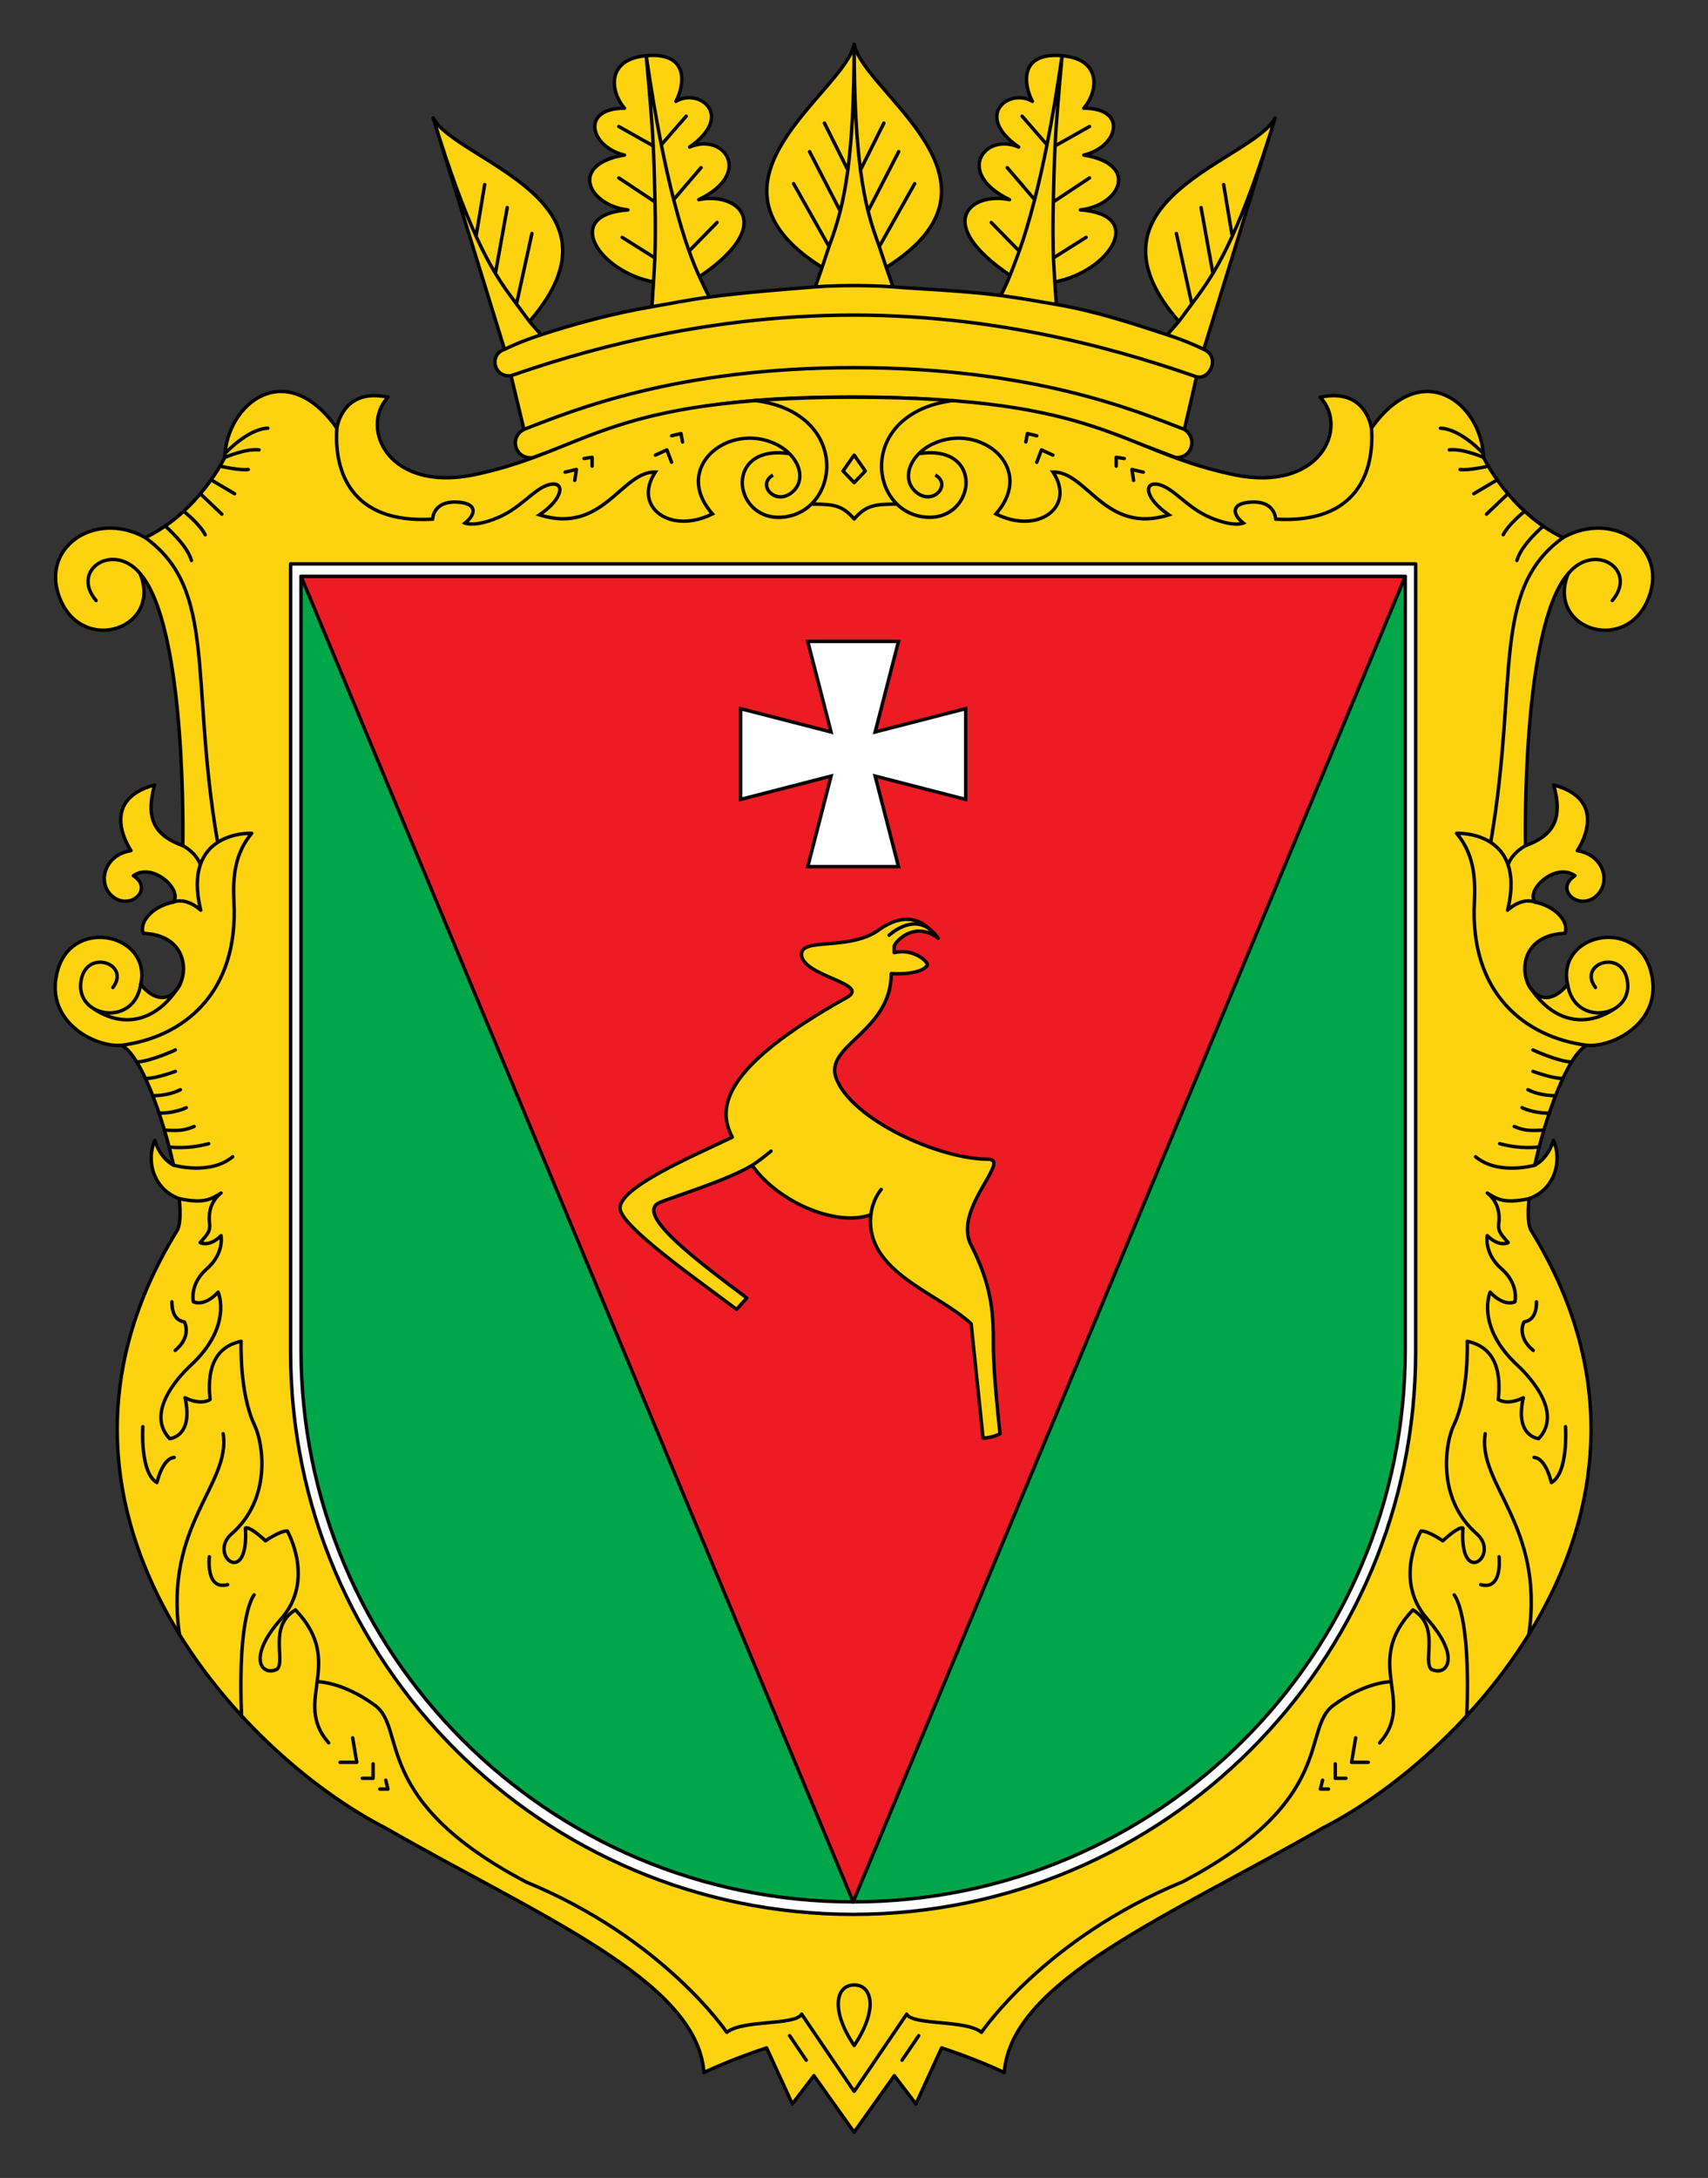
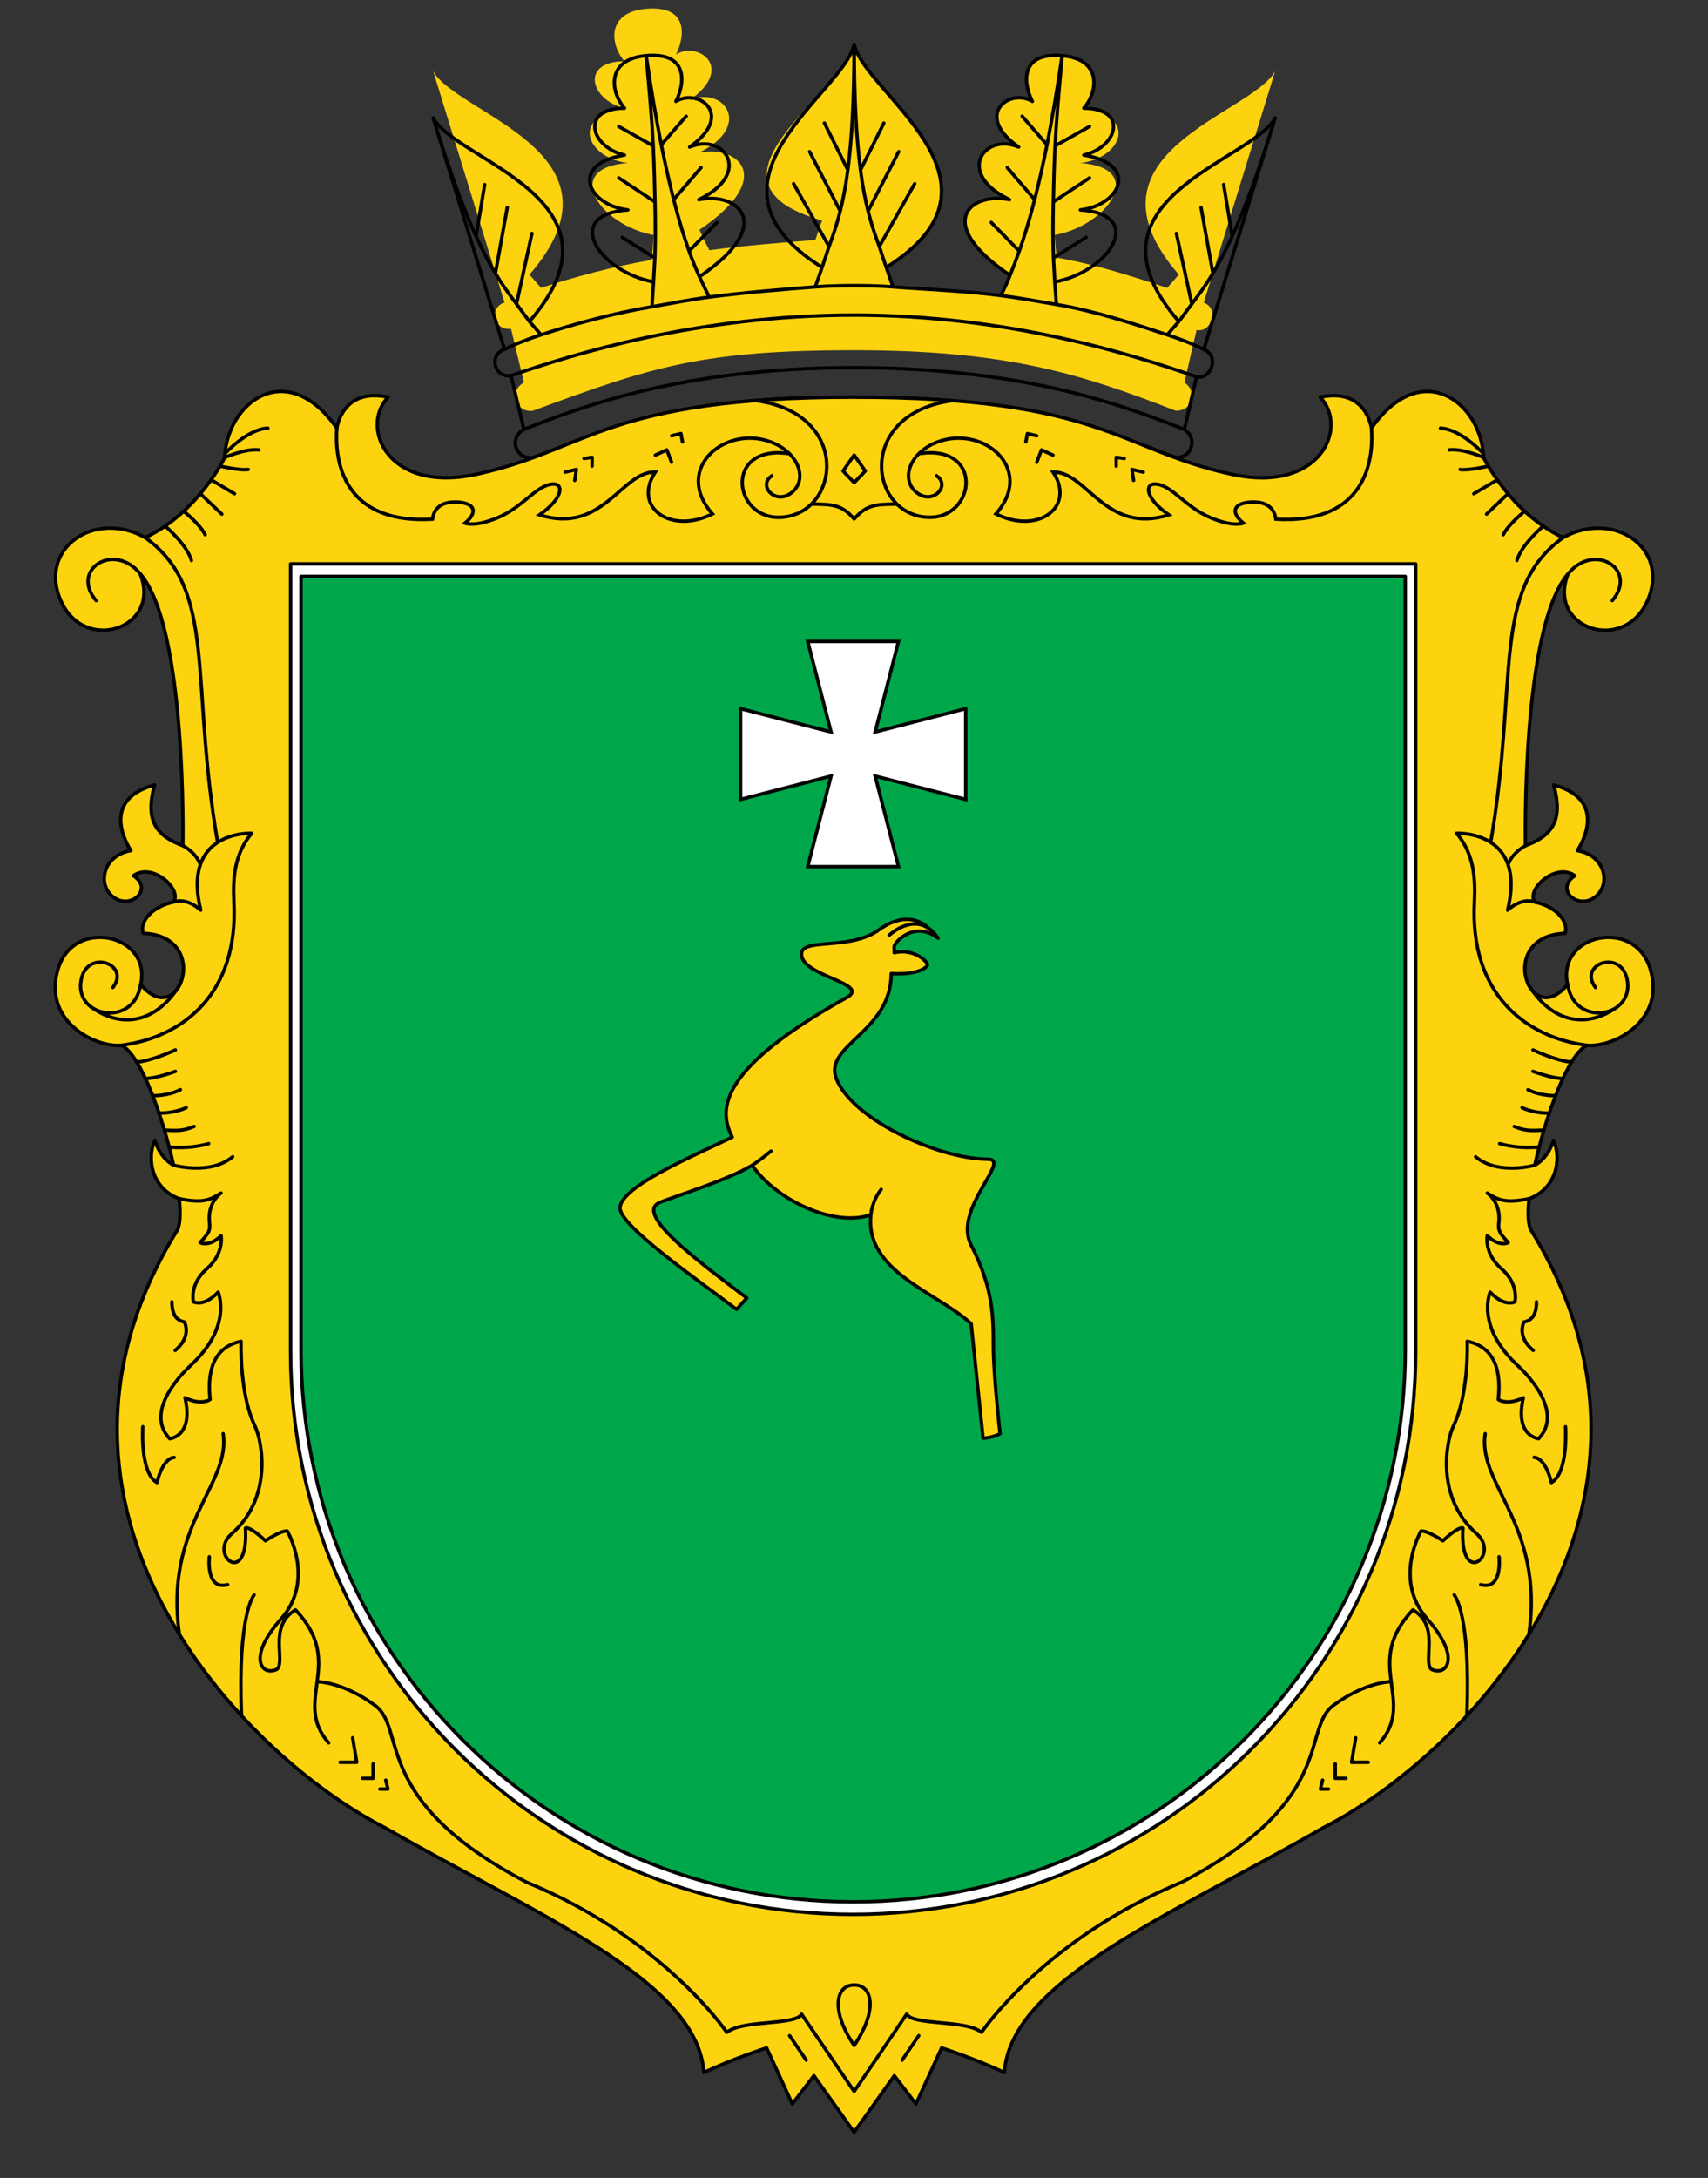
<svg xmlns="http://www.w3.org/2000/svg" version="1.1" id="Шар_1" x="0px" y="0px" viewBox="0 0 747.45 952.82" style="enable-background:new 0 0 747.45 952.82;" xml:space="preserve">
  <rect x="0" y="0" width="747.45" height="952.82" fill="#333333" stroke="none" />
  <style type="text/css">
	.st0{fill:#FDD310;}
	.st1{fill:none;stroke:#010101;stroke-width:1.5;stroke-linecap:round;stroke-linejoin:round;}
	.st2{fill:#FDD310;stroke:#010101;stroke-width:1.5;stroke-linecap:round;stroke-linejoin:round;stroke-miterlimit:10;}
	.st3{fill:#010101;}
	.st4{fill:#FFFFFF;stroke:#010101;stroke-width:1.5;stroke-linecap:round;stroke-linejoin:round;stroke-miterlimit:10;}
	.st5{fill:#00A74A;stroke:#010101;stroke-width:1.5;stroke-linecap:round;stroke-linejoin:round;stroke-miterlimit:10;}
	.st6{fill:#ED1C24;stroke:#010101;stroke-width:1.5;stroke-linecap:round;stroke-linejoin:round;stroke-miterlimit:10;}
	.st7{fill:#FFFFFF;stroke:#010101;stroke-width:1.5;}
</style>
  <g>
-     <path id="Корона" class="st0" d="M373.79,19.35c4,21,74.03,60.12,14.03,97.62l2.97,8.53c12.98,1.03,31.07,1.68,47.09,3.77   c0,0,1.28-1.82,4.13-8.82c-34-23-17.22-36.62-0.22-33.12c-24-11.5-11-29.5,4-23c-20-14-4-26,6-20c-3.5-6.5-6.5-21.65,13-19.98   c0-0.01,0-0.01,0-0.02c0,0.01,0,0.01,0,0.02l0,0c17.5,1.5,15.83,15.65,9.5,22.98c19.5,0,15,17,0,20.5c24.5,4,16,22-1.5,24   c29,2,12.79,27-11.21,31.5l0.71,9.86c17.68,3.01,34.71,8.75,48.5,13.27l5.08-5.82c-46.36-53.45,32.17-70.15,42.15-89.05   c-0.25,0.82-0.5,1.64-0.75,2.44l-30.48,98.82c7.28,3.09,2.92,13.39-3.16,12.01l-5.34,22.99c6.1,4.02,3.12,12.91-3.95,12.28   c-41.55-16.19-74.15-26.41-140.55-26.41s-88.5,7.22-140.71,26.52c-7.38,0.78-10.68-8.55-3.79-12.4l-5.66-23.48   c-7.7,0.93-9.71-9.4-2.84-11.52l-30.48-98.82c-0.25-0.8-0.5-1.62-0.75-2.44c9.98,18.9,88.51,35.61,42.15,89.05l5.08,5.82   c13.79-4.52,30.82-9.25,48.5-12.27l0.71-10.86c-24-4.5-40.21-29.5-11.21-31.5c-17.5-2-26-20-1.5-24c-15-3.5-19.5-20.5,0-20.5   c-6.33-7.33-8-21.48,9.5-22.98l0,0c0-0.01,0-0.01,0-0.02c0,0.01,0,0.01,0,0.02c19.5-1.67,16.5,13.48,13,19.98c10-6,26,6,6,20   c15-6.5,28,11.5,4,23c17-3.5,34.3,10.72,0.3,33.72c3.42,7.4,4.36,8.91,4.36,8.91c16.04-2.1,33.35-3.43,46.34-4.46l2.97-8.53   C299.76,79.48,369.79,40.35,373.79,19.35z" />
+     <path id="Корона" class="st0" d="M373.79,19.35c4,21,74.03,60.12,14.03,97.62l2.97,8.53c12.98,1.03,31.07,1.68,47.09,3.77   c0,0,1.28-1.82,4.13-8.82c-34-23-17.22-36.62-0.22-33.12c-24-11.5-11-29.5,4-23c-20-14-4-26,6-20c-3.5-6.5-6.5-21.65,13-19.98   c0-0.01,0-0.01,0-0.02c0,0.01,0,0.01,0,0.02l0,0c17.5,1.5,15.83,15.65,9.5,22.98c24.5,4,16,22-1.5,24   c29,2,12.79,27-11.21,31.5l0.71,9.86c17.68,3.01,34.71,8.75,48.5,13.27l5.08-5.82c-46.36-53.45,32.17-70.15,42.15-89.05   c-0.25,0.82-0.5,1.64-0.75,2.44l-30.48,98.82c7.28,3.09,2.92,13.39-3.16,12.01l-5.34,22.99c6.1,4.02,3.12,12.91-3.95,12.28   c-41.55-16.19-74.15-26.41-140.55-26.41s-88.5,7.22-140.71,26.52c-7.38,0.78-10.68-8.55-3.79-12.4l-5.66-23.48   c-7.7,0.93-9.71-9.4-2.84-11.52l-30.48-98.82c-0.25-0.8-0.5-1.62-0.75-2.44c9.98,18.9,88.51,35.61,42.15,89.05l5.08,5.82   c13.79-4.52,30.82-9.25,48.5-12.27l0.71-10.86c-24-4.5-40.21-29.5-11.21-31.5c-17.5-2-26-20-1.5-24c-15-3.5-19.5-20.5,0-20.5   c-6.33-7.33-8-21.48,9.5-22.98l0,0c0-0.01,0-0.01,0-0.02c0,0.01,0,0.01,0,0.02c19.5-1.67,16.5,13.48,13,19.98c10-6,26,6,6,20   c15-6.5,28,11.5,4,23c17-3.5,34.3,10.72,0.3,33.72c3.42,7.4,4.36,8.91,4.36,8.91c16.04-2.1,33.35-3.43,46.34-4.46l2.97-8.53   C299.76,79.48,369.79,40.35,373.79,19.35z" />
    <path id="Корона_00000108267901989536254590000015483635505516965767_" class="st1" d="M373.79,19.35   c4,21,74.03,60.12,14.03,97.62 M373.79,19.35c0,24.93,1.1,42.23,2.77,55 M373.79,19.35c-4,21-74.03,60.12-14.03,97.62    M373.79,19.35c0,24.93-1.1,42.23-2.77,55 M387.82,116.98l-3.03-9.12 M387.82,116.98l2.97,8.53 M400.29,80.35l-15.5,27.5    M384.79,107.85c-1.65-4.52-3.35-9.3-4.91-15.5 M393.29,66.35l-13.41,26 M379.88,92.35c-1.23-4.92-2.37-10.72-3.33-18    M386.79,53.85l-10.23,20.5 M558.02,51.59c-9.98,18.9-88.51,35.61-42.15,89.05 M558.02,51.59l-31.23,101.26 M558.02,51.59   c-7.31,23.84-13.43,40.05-18.78,51.77 M515.87,140.65l5.68-7.67 M515.87,140.65l-5.08,5.82 M526.79,152.85   c7.28,3.09,2.92,13.39-3.16,12.01 M526.79,152.85c-4.57-2.28-9.97-4.41-16-6.39 M514.8,102.14l6.75,30.84 M521.55,132.98   c2.9-3.83,5.93-7.9,9.24-13.38 M525.6,90.81l5.19,28.79 M530.79,119.6c2.62-4.34,5.41-9.56,8.46-16.23 M535.48,80.76l3.77,22.6    M461.58,123.34c24-4.5,40.21-29.5,11.21-31.5c17.5-2,26-20,1.5-24c15-3.5,19.5-20.5,0-20.5c6.33-7.33,8-21.48-9.5-22.98   c-19.5-1.67-16.5,13.48-13,19.98c-10-6-26,6-6,20c-15-6.5-28,11.5-4,23c-17-3.5-33.78,10.12,0.22,33.12 M461.58,123.34l-0.58-10.5    M461.58,123.34l0.71,9.86 M442.01,120.46c1.1-2.7,2.43-6.18,4.02-10.62 M442.01,120.46c-2.85,7.01-4.13,8.82-4.13,8.82    M437.88,129.28c-16.02-2.09-34.1-2.74-47.09-3.77 M437.88,129.28c8.95,1.17,15.46,2.4,24.41,3.92 M475.29,103.84l-14.29,9    M461,112.84c-0.22-6.4-0.29-14.45-0.06-24.5 M476.79,77.84l-15.85,10.5 M460.94,88.34c0.14-6.08,0.38-16.89,0.77-24.5    M476.79,55.34l-15.08,8.5 M461.71,63.84c0.62-12.29,1.6-22.68,3.08-39.5c-2.16,14.97-4.39,27.88-6.61,39 M447.29,50.84l10.89,12.5    M458.18,63.34c-1.83,9.17-3.65,17.11-5.41,24 M440.79,73.34l11.98,14 M452.77,87.34c-2.39,9.33-4.67,16.7-6.74,22.5 M433.79,97.34   l12.23,12.5 M523.63,164.86c-26.83-9.33-81.82-27.01-149.84-27.01s-123.32,17.18-150.16,26.52 M523.63,164.86l-5.34,22.99    M518.29,187.85c-21.67-8.33-66.5-27-144.5-27s-122.83,18.67-144.5,27 M518.29,187.85c6.1,4.02,3.12,12.91-3.95,12.28   c-41.55-16.19-74.15-26.41-140.55-26.41s-88.5,7.22-140.71,26.52c-7.38,0.78-10.68-8.55-3.79-12.4 M390.79,125.5   c-6.33-0.5-14.05-0.56-17-0.56c-2.95,0-10.67,0.06-17,0.56 M462.29,133.2c17.68,3.01,34.71,8.75,48.5,13.27 M359.76,116.98   l3.03-9.12 M359.76,116.98l-2.97,8.53 M347.29,80.35l15.5,27.5 M362.79,107.85c1.65-4.52,3.35-9.3,4.91-15.5 M354.29,66.35   l13.41,26 M367.7,92.35c1.23-4.92,2.37-10.72,3.33-18 M360.79,53.85l10.23,20.5 M189.55,51.59c9.98,18.9,88.51,35.61,42.15,89.05    M189.55,51.59l31.24,101.26 M189.55,51.59c7.31,23.84,13.43,40.05,18.78,51.77 M231.7,140.65l-5.68-7.67 M231.7,140.65l5.08,5.82    M220.79,152.85c-6.86,2.12-4.85,12.45,2.84,11.52 M220.79,152.85c4.57-2.28,9.97-4.41,16-6.39 M232.78,102.14l-6.75,30.84    M226.03,132.98c-2.9-3.83-5.93-7.9-9.24-13.38 M221.98,90.81l-5.19,28.79 M216.79,119.6c-2.62-4.34-5.41-9.56-8.46-16.23    M212.1,80.76l-3.77,22.6 M286,123.34c-24-4.5-40.21-29.5-11.21-31.5c-17.5-2-26-20-1.5-24c-15-3.5-19.5-20.5,0-20.5   c-6.33-7.33-8-21.48,9.5-22.98c19.5-1.67,16.5,13.48,13,19.98c10-6,26,6,6,20c15-6.5,28,11.5,4,23c17-3.5,34.3,10.72,0.3,33.72    M286,123.34l0.58-10.5 M286,123.34l-0.71,10.86 M306.09,121.05c-1.37-2.96-2.91-6.66-4.53-11.22 M306.09,121.05   c3.42,7.4,4.36,8.91,4.36,8.91 M310.44,129.96c16.04-2.1,33.35-3.43,46.34-4.46 M310.44,129.96c-8.93,1.17-16.22,2.71-25.16,4.23    M272.29,103.84l14.29,9 M286.58,112.84c0.22-6.4,0.29-14.45,0.06-24.5 M270.79,77.84l15.85,10.5 M286.64,88.34   c-0.14-6.08-0.38-16.89-0.77-24.5 M270.79,55.34l15.08,8.5 M285.87,63.84c-0.62-12.29-1.6-22.68-3.08-39.5   c2.16,14.97,4.39,27.88,6.61,39 M300.29,50.84l-10.89,12.5 M289.4,63.34c1.83,9.17,3.65,17.11,5.41,24 M306.79,73.34l-11.98,14    M294.81,87.34c2.39,9.33,4.67,16.7,6.74,22.5 M313.79,97.34l-12.24,12.5 M223.63,164.37l5.66,23.48 M285.29,134.2   c-17.68,3.01-34.72,7.75-48.5,12.27" />
  </g>
  <g id="Картуш">
    <path class="st2" d="M373.78,173.78h0.03c107.81,0,115.99,22.8,164.2,33.48c40.01,9.26,52.31-20.46,39.72-33.48   c20.16-4.39,22.42,13.55,22.42,13.55c22.36-31.64,48.26-10.71,49.07,12.81c0,0,11.46,23.98,34.79,35.06   c22.27-12.47,47.32,4.93,36.76,28.01c-10.56,23.08-44.11,11.45-34.5-12.26c-20.64,23.59-18.7,119.03-18.7,119.03   c12.05-4.38,16.58-11.52,12.33-26.57c25.52,6.87,10.35,28.74,10.35,28.74c12.27,1.99,15.07,15.05,7.49,20.49s-17.42-3.76-8.53-9.51   c-8.42-6.04-21.59,6.15-17.53,11.51c10.14,2.19,15.01,9.35,13.15,13.7c-30.23,1.12-15.73,43.02,1.17,22.34   c-4.86-21.81,29.02-29.59,36.08-7s-15.52,34.62-27.62,33.63c-8.37,3.96-18.05,30.92-22.83,52.45c0,0,5.77-2.67,8.17-10.87   c3.8,8.39,1.08,21.25-10.65,25.52c-0.71,6.78-0.45,12.02,1.15,14.31c74.23,121.02-27.89,228.54-91.33,260.94   c-66.99,38.53-136.6,66.76-139.47,107.07c-12.47-5.99-27.44-10.8-27.44-10.8l-11.25,24.52l-9.45-12.37l-17.6,24.74h0.03h-0.04h0.03   l-17.6-24.74l-9.45,12.37l-11.25-24.52c0,0-14.97,4.8-27.44,10.8c-2.86-40.31-72.47-68.55-139.47-107.07   c-63.41-32.4-165.54-139.92-91.3-260.95c1.6-2.29,1.86-7.53,1.15-14.31c-11.73-4.26-14.45-17.12-10.65-25.52   c2.4,8.19,8.17,10.87,8.17,10.87c-4.78-21.53-14.46-48.5-22.83-52.45c-12.1,0.99-34.68-11.05-27.62-33.63   c7.06-22.58,40.94-14.8,36.08,7c16.9,20.68,31.41-21.22,1.17-22.34c-1.86-4.35,3.01-11.51,13.15-13.7   c4.06-5.36-9.11-17.55-17.53-11.51c8.89,5.75-0.95,14.95-8.53,9.51s-4.78-18.5,7.49-20.49c0,0-15.17-21.87,10.35-28.74   c-4.26,15.05,0.27,22.19,12.33,26.57c0,0,1.95-95.44-18.7-119.03c9.61,23.71-23.94,35.34-34.5,12.26   c-10.56-23.08,14.49-40.48,36.76-28.01c23.32-11.08,34.79-35.06,34.79-35.06c0.81-23.52,26.71-44.45,49.07-12.81   c0,0,2.26-17.94,22.42-13.55c-12.59,13.01-0.29,42.74,39.72,33.48c48.21-10.68,56.39-33.48,164.2-33.48L373.78,173.78   L373.78,173.78L373.78,173.78z" />
    <path class="st3" d="M330.84,174.52c-0.41-0.05-0.79,0.23-0.84,0.64c-0.05,0.41,0.23,0.79,0.64,0.84l0.1-0.74L330.84,174.52z    M344.41,226l0.13,0.74l0,0L344.41,226z M345.4,199.23c0.41,0.06,0.79-0.22,0.86-0.63c0.06-0.41-0.22-0.79-0.63-0.85l-0.11,0.74   L345.4,199.23z M189.27,227.12l0.04,0.75l0.62-0.04l0.08-0.61L189.27,227.12z M203.48,228.85l-0.46-0.59l-0.94,0.74l1.08,0.52   L203.48,228.85z M236.07,225.25l-0.42-0.62l-1.28,0.87l1.48,0.47L236.07,225.25z M286.79,206.53l0.62,0.42l0.76-1.13l-1.36-0.04   L286.79,206.53z M311.77,224.82l0.34,0.67l0.87-0.44l-0.64-0.73L311.77,224.82z M339.35,194.21l-0.32,0.68l0,0L339.35,194.21z    M346.24,215.66l0.45,0.6h0L346.24,215.66z M60.72,251.43c0.26,0.32,0.74,0.37,1.06,0.1c0.32-0.26,0.37-0.74,0.1-1.06l-0.58,0.48   L60.72,251.43z M41.48,263.23c0.27,0.32,0.74,0.36,1.06,0.09c0.32-0.27,0.35-0.74,0.09-1.06l-0.57,0.48L41.48,263.23z    M53.01,456.56c-0.41,0.05-0.7,0.43-0.65,0.84c0.05,0.41,0.43,0.7,0.84,0.65l-0.09-0.74L53.01,456.56z M102.36,394.46l-0.75,0.04   l0,0.01L102.36,394.46z M110.15,364.55l0.58,0.48c0.18-0.22,0.23-0.52,0.11-0.78c-0.11-0.26-0.36-0.43-0.65-0.45L110.15,364.55z    M87.85,398.21l-0.53,0.53c0.24,0.24,0.6,0.28,0.9,0.12c0.29-0.17,0.44-0.5,0.36-0.83L87.85,398.21z M75.63,393.93   c-0.39,0.14-0.59,0.57-0.45,0.96c0.14,0.39,0.57,0.59,0.96,0.45l-0.25-0.71L75.63,393.93z M62.3,430.78   c0.06-0.41-0.22-0.79-0.63-0.85c-0.41-0.06-0.79,0.22-0.85,0.63l0.74,0.11L62.3,430.78z M35.33,429.95l-0.75-0.08l0,0L35.33,429.95   z M48.8,431.58c-0.25,0.33-0.19,0.8,0.14,1.05c0.33,0.25,0.8,0.19,1.05-0.14l-0.6-0.46L48.8,431.58z M79.46,430.94   c0.21-0.36,0.09-0.82-0.26-1.03c-0.36-0.21-0.82-0.09-1.03,0.26l0.64,0.38L79.46,430.94z M40.25,439.87   c-0.34-0.24-0.8-0.17-1.05,0.17c-0.24,0.34-0.17,0.8,0.17,1.05l0.44-0.61L40.25,439.87z M102.31,506.65   c0.32-0.27,0.36-0.74,0.1-1.06c-0.27-0.32-0.74-0.36-1.06-0.1l0.48,0.58L102.31,506.65z M76.14,509.03   c-0.4-0.11-0.81,0.11-0.93,0.51c-0.12,0.4,0.11,0.81,0.51,0.93l0.21-0.72L76.14,509.03z M78.56,523.68   c-0.41-0.08-0.8,0.18-0.89,0.58c-0.08,0.41,0.18,0.8,0.58,0.89l0.15-0.74L78.56,523.68z M96.74,521.95l0.41,0.63   c0.34-0.22,0.44-0.68,0.22-1.03c-0.22-0.35-0.67-0.45-1.02-0.24L96.74,521.95z M91.72,535.25l0.75-0.08c0-0.01,0-0.01,0-0.02   L91.72,535.25z M87.58,543.62l-0.56-0.5c-0.15,0.17-0.22,0.39-0.18,0.61c0.03,0.22,0.17,0.42,0.36,0.53L87.58,543.62z    M96.74,540.59l0.74-0.15c-0.05-0.27-0.25-0.49-0.51-0.57c-0.26-0.08-0.55-0.01-0.75,0.18L96.74,540.59z M90.52,555.08l0.49,0.57h0   L90.52,555.08z M84.63,569.53l-0.73,0.18c0.05,0.21,0.19,0.39,0.38,0.49L84.63,569.53z M95.46,565.29l0.69-0.3   c-0.1-0.23-0.31-0.39-0.56-0.44c-0.25-0.04-0.5,0.05-0.67,0.23L95.46,565.29z M83.35,597.47l0.51,0.55h0L83.35,597.47z    M74.25,629.4l-0.54,0.52c0.16,0.16,0.38,0.25,0.61,0.23L74.25,629.4z M80.96,611.49l0.33-0.67c-0.26-0.13-0.57-0.1-0.8,0.08   c-0.23,0.18-0.33,0.47-0.27,0.76L80.96,611.49z M91.92,612.27l0.44,0.6c0.21-0.15,0.33-0.41,0.3-0.67L91.92,612.27z M105.5,586.8   l0.75,0.03c0.01-0.23-0.09-0.45-0.27-0.6c-0.18-0.15-0.41-0.21-0.64-0.16L105.5,586.8z M111.44,623.6l0.67-0.33l0,0L111.44,623.6z    M101.21,671.16l-0.49-0.57c0,0-0.01,0.01-0.01,0.01L101.21,671.16z M107.41,668.53l-0.5-0.56c-0.17,0.15-0.26,0.38-0.25,0.61   L107.41,668.53z M116.17,674.11l-0.51,0.55c0.26,0.24,0.65,0.27,0.94,0.07L116.17,674.11z M125.73,669.81l0.65-0.38   c-0.13-0.22-0.36-0.36-0.61-0.37L125.73,669.81z M121.28,730.23l0.35,0.67c0.07-0.04,0.13-0.08,0.18-0.14L121.28,730.23z    M129.29,704.31l0.54-0.52c-0.24-0.25-0.63-0.31-0.93-0.13L129.29,704.31z M143.27,762.98c0.28,0.31,0.75,0.34,1.06,0.06   c0.31-0.27,0.34-0.75,0.06-1.06l-0.56,0.5L143.27,762.98z M373.16,915.34c0.23,0.34,0.7,0.43,1.04,0.2c0.34-0.23,0.43-0.7,0.2-1.04   l-0.62,0.42L373.16,915.34z M350.82,881.16l0.62-0.42c-0.14-0.21-0.39-0.34-0.65-0.33c-0.26,0.01-0.49,0.15-0.62,0.38   L350.82,881.16z M318.06,889.14l-0.62,0.42c0.12,0.17,0.3,0.29,0.51,0.32c0.21,0.03,0.42-0.03,0.58-0.16L318.06,889.14z    M230.34,823.41l-0.35,0.66c0.02,0.01,0.04,0.02,0.06,0.03L230.34,823.41z M138.81,734.95c-0.41,0-0.75,0.34-0.75,0.75   s0.34,0.75,0.75,0.75v-0.75V734.95z M64,234.59c-0.34-0.24-0.8-0.17-1.05,0.17c-0.24,0.34-0.17,0.8,0.17,1.05l0.44-0.61L64,234.59z    M94.5,368.67c0.07,0.41,0.46,0.68,0.87,0.61c0.41-0.07,0.68-0.46,0.61-0.87l-0.74,0.13L94.5,368.67z M373.22,227.53   c0.27,0.31,0.74,0.35,1.06,0.08c0.31-0.27,0.35-0.74,0.08-1.06l-0.57,0.49L373.22,227.53z M355.18,219.79   c-0.41,0-0.75,0.34-0.75,0.75s0.34,0.75,0.75,0.75v-0.75V219.79z M86.97,378.55c0.14,0.39,0.57,0.59,0.96,0.45   c0.39-0.14,0.59-0.57,0.45-0.96l-0.71,0.26L86.97,378.55z M80.33,369.31c-0.37-0.18-0.82-0.03-1,0.34c-0.18,0.37-0.03,0.82,0.34,1   l0.33-0.67L80.33,369.31z M373.8,894.89l-0.62,0.42c0.14,0.21,0.37,0.33,0.62,0.33c0.25,0,0.48-0.12,0.62-0.33L373.8,894.89z    M373.79,869.16c0.41,0,0.75-0.34,0.75-0.75c0-0.41-0.34-0.75-0.75-0.75v0.75V869.16z M374.39,199.55   c0.24-0.34,0.15-0.81-0.19-1.04c-0.34-0.24-0.81-0.15-1.04,0.19l0.61,0.43L374.39,199.55z M368.93,206.06l-0.61-0.43   c-0.21,0.29-0.17,0.69,0.07,0.95L368.93,206.06z M373.8,211.15l-0.54,0.52c0.14,0.15,0.34,0.23,0.54,0.23c0.2,0,0.4-0.08,0.54-0.23   L373.8,211.15z M286.48,198.44c-0.38,0.17-0.54,0.62-0.37,0.99c0.17,0.38,0.62,0.54,0.99,0.37l-0.31-0.68L286.48,198.44z    M291.83,196.82l0.7-0.27c-0.07-0.19-0.23-0.35-0.42-0.43c-0.19-0.08-0.41-0.08-0.6,0.01L291.83,196.82z M293.19,202.5   c0.15,0.39,0.58,0.58,0.97,0.43c0.39-0.15,0.58-0.58,0.43-0.97l-0.7,0.27L293.19,202.5z M293.72,189.93c-0.4,0.1-0.65,0.5-0.55,0.9   c0.1,0.4,0.5,0.65,0.9,0.55l-0.18-0.73L293.72,189.93z M297.99,189.67l0.74-0.14c-0.04-0.2-0.16-0.38-0.33-0.49   c-0.17-0.11-0.38-0.15-0.58-0.1L297.99,189.67z M297.96,193.51c0.08,0.41,0.47,0.68,0.88,0.6c0.41-0.08,0.68-0.47,0.6-0.88   l-0.74,0.14L297.96,193.51z M255.47,199.86c-0.41,0.06-0.69,0.45-0.63,0.85c0.06,0.41,0.45,0.69,0.85,0.63l-0.11-0.74   L255.47,199.86z M259.11,200.06h0.75c0-0.22-0.1-0.43-0.26-0.57c-0.17-0.14-0.39-0.21-0.6-0.17L259.11,200.06z M258.36,203.94   c0,0.41,0.34,0.75,0.75,0.75s0.75-0.34,0.75-0.75h-0.75H258.36z M247.1,205.83c-0.4,0.1-0.65,0.5-0.56,0.9   c0.1,0.4,0.5,0.65,0.9,0.56l-0.17-0.73L247.1,205.83z M252.24,205.39l0.74,0.11c0.04-0.25-0.05-0.49-0.23-0.66   c-0.18-0.17-0.44-0.24-0.68-0.18L252.24,205.39z M250.78,210.07c-0.06,0.41,0.22,0.79,0.63,0.85c0.41,0.06,0.79-0.22,0.85-0.63   l-0.74-0.11L250.78,210.07z M72.75,229.59c-0.32-0.27-0.79-0.23-1.06,0.09c-0.27,0.32-0.23,0.79,0.09,1.06l0.48-0.57L72.75,229.59z    M83.06,245.41c0.11,0.4,0.52,0.63,0.92,0.52c0.4-0.11,0.63-0.52,0.52-0.92l-0.72,0.2L83.06,245.41z M80.82,223.09   c-0.33-0.25-0.8-0.2-1.05,0.13c-0.25,0.33-0.2,0.8,0.13,1.05l0.46-0.59L80.82,223.09z M89.12,234.29c0.19,0.37,0.64,0.51,1.01,0.32   c0.37-0.19,0.51-0.64,0.32-1.01l-0.67,0.35L89.12,234.29z M88.2,215.46c-0.3-0.29-0.77-0.27-1.06,0.03   c-0.29,0.3-0.27,0.77,0.03,1.06l0.52-0.54L88.2,215.46z M96.56,225.47c0.3,0.29,0.77,0.27,1.06-0.03c0.29-0.3,0.27-0.78-0.03-1.06   l-0.52,0.54L96.56,225.47z M92.75,209.29c-0.36-0.21-0.82-0.09-1.03,0.26c-0.21,0.36-0.09,0.82,0.26,1.03l0.38-0.64L92.75,209.29z    M102.26,216.65c0.36,0.21,0.82,0.09,1.03-0.26c0.21-0.36,0.09-0.82-0.26-1.03l-0.38,0.65L102.26,216.65z M96.43,203.21   c-0.4-0.09-0.81,0.16-0.9,0.56c-0.09,0.4,0.16,0.81,0.56,0.9l0.17-0.73L96.43,203.21z M108.77,206.13   c0.41-0.07,0.68-0.46,0.61-0.87c-0.07-0.41-0.46-0.68-0.87-0.61l0.13,0.74L108.77,206.13z M98.05,199.46   c-0.38,0.17-0.55,0.61-0.38,0.99c0.17,0.38,0.61,0.55,0.99,0.38l-0.3-0.69L98.05,199.46z M113.28,197.57   c0.41,0.05,0.78-0.25,0.83-0.66c0.05-0.41-0.25-0.78-0.66-0.83l-0.08,0.75L113.28,197.57z M97.9,197.94   c-0.28,0.31-0.25,0.78,0.05,1.06c0.31,0.28,0.78,0.25,1.06-0.05l-0.56-0.5L97.9,197.94z M117.25,188.08   c0.41-0.02,0.74-0.36,0.72-0.78c-0.01-0.41-0.36-0.74-0.78-0.72l0.03,0.75L117.25,188.08z M59.8,463.89   c-0.41,0.03-0.73,0.38-0.7,0.8c0.03,0.41,0.38,0.73,0.8,0.7l-0.05-0.75L59.8,463.89z M77.08,460.01c0.38-0.18,0.54-0.62,0.36-1   c-0.17-0.38-0.62-0.54-1-0.36l0.32,0.68L77.08,460.01z M63.65,471.08c-0.41-0.01-0.75,0.33-0.76,0.74c0,0.41,0.33,0.75,0.74,0.76   l0.01-0.75L63.65,471.08z M77.03,469.41c0.39-0.14,0.59-0.58,0.44-0.96s-0.58-0.59-0.96-0.44l0.26,0.7L77.03,469.41z M66.83,478.62   c-0.41,0-0.75,0.34-0.74,0.76c0,0.41,0.34,0.75,0.76,0.74l-0.01-0.75L66.83,478.62z M79.28,477.4c0.37-0.19,0.52-0.64,0.34-1.01   c-0.19-0.37-0.64-0.52-1.01-0.34l0.34,0.67L79.28,477.4z M69.6,486.23c-0.41,0-0.75,0.33-0.76,0.74c0,0.41,0.33,0.75,0.74,0.76   l0.01-0.75L69.6,486.23z M81.87,485.27c0.37-0.19,0.51-0.64,0.32-1.01c-0.19-0.37-0.64-0.51-1.01-0.32l0.34,0.67L81.87,485.27z    M71.98,493.67c-0.41-0.02-0.76,0.3-0.78,0.71c-0.02,0.41,0.3,0.76,0.71,0.78l0.04-0.75L71.98,493.67z M85.26,493.51   c0.38-0.16,0.57-0.59,0.41-0.98c-0.16-0.38-0.59-0.57-0.98-0.41l0.28,0.7L85.26,493.51z M74.08,501.05   c-0.41-0.05-0.78,0.25-0.83,0.66c-0.05,0.41,0.25,0.78,0.66,0.83l0.08-0.74L74.08,501.05z M91.53,501.06   c0.4-0.11,0.63-0.52,0.52-0.92c-0.11-0.4-0.52-0.63-0.92-0.52l0.2,0.72L91.53,501.06z M75.97,569.52c0-0.41-0.34-0.75-0.75-0.75   s-0.75,0.34-0.75,0.75h0.75H75.97z M80.69,578.36l0.66-0.36c-0.11-0.19-0.29-0.33-0.51-0.37L80.69,578.36z M76.18,590.21   c-0.32,0.26-0.37,0.74-0.1,1.06c0.26,0.32,0.74,0.36,1.06,0.1l-0.48-0.58L76.18,590.21z M63.25,624.22c0.03-0.41-0.28-0.77-0.7-0.8   c-0.41-0.03-0.77,0.28-0.8,0.7l0.75,0.05L63.25,624.22z M68.69,648.61l-0.37,0.65c0.21,0.12,0.46,0.13,0.68,0.03   c0.22-0.1,0.37-0.29,0.42-0.53L68.69,648.61z M76.3,638.35c0.41-0.03,0.72-0.4,0.68-0.81c-0.04-0.41-0.4-0.72-0.81-0.68l0.06,0.75   L76.3,638.35z M98.39,627.1c-0.06-0.41-0.45-0.69-0.86-0.62c-0.41,0.07-0.69,0.45-0.62,0.86l0.74-0.12L98.39,627.1z M77.8,715.18   c0.06,0.41,0.44,0.69,0.85,0.64c0.41-0.06,0.69-0.44,0.64-0.85l-0.74,0.11L77.8,715.18z M92.35,681.15   c0.05-0.41-0.25-0.78-0.66-0.83c-0.41-0.05-0.78,0.25-0.83,0.66l0.75,0.09L92.35,681.15z M99.81,693.98   c0.4-0.11,0.63-0.52,0.52-0.92c-0.11-0.4-0.52-0.63-0.92-0.52l0.2,0.72L99.81,693.98z M111.78,698.27c0.28-0.3,0.27-0.78-0.03-1.06   c-0.3-0.29-0.78-0.27-1.06,0.03l0.55,0.52L111.78,698.27z M104.95,750.66c0.02,0.41,0.37,0.74,0.78,0.72   c0.41-0.02,0.74-0.37,0.72-0.78l-0.75,0.03L104.95,750.66z M148.81,770.24c-0.41,0-0.75,0.34-0.75,0.75s0.34,0.75,0.75,0.75v-0.75   V770.24z M156.12,770.99v0.75c0.22,0,0.43-0.1,0.57-0.27c0.14-0.17,0.2-0.39,0.17-0.61L156.12,770.99z M155.07,760.15   c-0.07-0.41-0.46-0.68-0.86-0.62c-0.41,0.07-0.68,0.45-0.62,0.86l0.74-0.12L155.07,760.15z M158.56,777.23   c-0.41,0-0.75,0.34-0.75,0.75s0.34,0.75,0.75,0.75v-0.75V777.23z M163.27,777.98v0.75c0.41,0,0.75-0.34,0.75-0.75H163.27z    M164.02,771.64c0-0.41-0.34-0.75-0.75-0.75s-0.75,0.34-0.75,0.75h0.75H164.02z M166.2,781.95c-0.41,0-0.75,0.34-0.75,0.75   s0.34,0.75,0.75,0.75v-0.75V781.95z M169.78,782.7v0.75c0.23,0,0.45-0.11,0.59-0.29s0.19-0.42,0.14-0.64L169.78,782.7z    M169.53,778.62c-0.1-0.4-0.51-0.65-0.91-0.54c-0.4,0.1-0.65,0.51-0.54,0.91l0.73-0.18L169.53,778.62z M346.16,890.16   c-0.23-0.34-0.7-0.43-1.04-0.2c-0.34,0.23-0.43,0.7-0.2,1.04l0.62-0.42L346.16,890.16z M352.21,901.73c0.23,0.34,0.7,0.43,1.04,0.2   c0.34-0.23,0.43-0.7,0.2-1.04l-0.62,0.42L352.21,901.73z M416.95,176c0.41-0.05,0.7-0.43,0.64-0.84c-0.05-0.41-0.43-0.7-0.84-0.64   l0.1,0.74L416.95,176z M403.18,226l-0.13,0.74l0,0L403.18,226z M401.97,197.75c-0.41,0.06-0.69,0.45-0.63,0.85   c0.06,0.41,0.45,0.69,0.86,0.63l-0.11-0.74L401.97,197.75z M558.32,227.12l-0.74,0.1l0.08,0.61l0.62,0.04L558.32,227.12z    M544.11,228.85l0.33,0.68l1.08-0.52l-0.94-0.74L544.11,228.85z M511.52,225.25l0.23,0.71l1.48-0.47l-1.29-0.87L511.52,225.25z    M460.8,206.53l-0.02-0.75l-1.36,0.04l0.76,1.13L460.8,206.53z M435.82,224.82l-0.56-0.5l-0.64,0.73l0.87,0.44L435.82,224.82z    M408.24,194.21l0.32,0.68l0,0L408.24,194.21z M401.35,215.66l-0.45,0.6l0,0L401.35,215.66z M685.71,250.48   c-0.26,0.32-0.22,0.79,0.1,1.06c0.32,0.26,0.79,0.22,1.06-0.1l-0.58-0.48L685.71,250.48z M704.97,262.26   c-0.27,0.32-0.23,0.79,0.09,1.06s0.79,0.23,1.06-0.09l-0.57-0.49L704.97,262.26z M694.4,458.05c0.41,0.05,0.79-0.24,0.84-0.65   c0.05-0.41-0.24-0.79-0.65-0.84l-0.09,0.74L694.4,458.05z M645.23,394.46l0.75,0.04v-0.01L645.23,394.46z M637.44,364.55   l-0.04-0.75c-0.28,0.01-0.54,0.19-0.65,0.45c-0.11,0.26-0.07,0.56,0.11,0.78L637.44,364.55z M659.74,398.21l-0.73-0.18   c-0.08,0.33,0.07,0.66,0.36,0.83c0.29,0.17,0.66,0.12,0.9-0.12L659.74,398.21z M671.46,395.34c0.39,0.14,0.82-0.06,0.96-0.45   c0.14-0.39-0.06-0.82-0.45-0.96l-0.25,0.71L671.46,395.34z M686.77,430.56c-0.06-0.41-0.44-0.69-0.85-0.63   c-0.41,0.06-0.69,0.45-0.63,0.85l0.74-0.11L686.77,430.56z M712.26,429.95l0.75-0.08l0,0L712.26,429.95z M697.61,432.49   c0.25,0.33,0.72,0.39,1.05,0.14c0.33-0.25,0.39-0.72,0.14-1.05l-0.6,0.46L697.61,432.49z M669.43,430.18   c-0.21-0.36-0.67-0.47-1.03-0.26c-0.36,0.21-0.47,0.67-0.26,1.03l0.64-0.38L669.43,430.18z M708.22,441.09   c0.34-0.24,0.41-0.71,0.17-1.05c-0.24-0.33-0.71-0.41-1.05-0.17l0.44,0.61L708.22,441.09z M646.24,505.5   c-0.32-0.26-0.79-0.22-1.06,0.1c-0.27,0.32-0.22,0.79,0.09,1.06l0.48-0.58L646.24,505.5z M671.87,510.47   c0.4-0.11,0.63-0.53,0.51-0.93c-0.11-0.4-0.53-0.63-0.93-0.51l0.21,0.72L671.87,510.47z M669.33,525.15   c0.41-0.08,0.67-0.48,0.58-0.89c-0.08-0.41-0.48-0.67-0.89-0.58l0.15,0.73L669.33,525.15z M650.85,521.95l0.39-0.64   c-0.35-0.21-0.81-0.11-1.02,0.24c-0.22,0.35-0.12,0.8,0.23,1.03L650.85,521.95z M655.87,535.25l-0.74-0.1c0,0.01,0,0.01,0,0.02   L655.87,535.25z M660.01,543.62l0.38,0.64c0.19-0.11,0.32-0.31,0.36-0.53c0.03-0.22-0.03-0.45-0.18-0.61L660.01,543.62z    M650.85,540.59l0.52-0.54c-0.2-0.19-0.48-0.26-0.75-0.18c-0.26,0.08-0.46,0.3-0.51,0.57L650.85,540.59z M657.07,555.08l-0.49,0.57   h0L657.07,555.08z M662.96,569.53l0.35,0.66c0.19-0.1,0.33-0.28,0.38-0.49L662.96,569.53z M652.13,565.29l0.55-0.51   c-0.17-0.18-0.42-0.27-0.67-0.23c-0.25,0.04-0.46,0.21-0.56,0.44L652.13,565.29z M664.24,597.47l-0.51,0.55l0,0L664.24,597.47z    M673.34,629.4l-0.06,0.75c0.23,0.02,0.45-0.07,0.6-0.23L673.34,629.4z M666.63,611.49l0.73,0.17c0.06-0.28-0.04-0.58-0.27-0.76   c-0.23-0.18-0.54-0.21-0.8-0.08L666.63,611.49z M655.67,612.27l-0.75-0.07c-0.02,0.26,0.09,0.52,0.3,0.67L655.67,612.27z    M642.09,586.8l0.15-0.73c-0.23-0.05-0.46,0.01-0.64,0.16c-0.18,0.15-0.27,0.37-0.27,0.6L642.09,586.8z M636.15,623.6l-0.67-0.33   l0,0L636.15,623.6z M646.38,671.16l0.51-0.55c-0.01,0-0.01-0.01-0.01-0.01L646.38,671.16z M640.18,668.53l0.75,0.04   c0.01-0.23-0.08-0.45-0.25-0.61L640.18,668.53z M631.42,674.11l-0.43,0.61c0.29,0.2,0.68,0.18,0.94-0.07L631.42,674.11z    M621.86,669.81l-0.04-0.75c-0.25,0.01-0.48,0.15-0.61,0.37L621.86,669.81z M626.31,730.23l-0.53,0.53   c0.05,0.05,0.12,0.1,0.18,0.14L626.31,730.23z M618.3,704.31l0.38-0.64c-0.3-0.18-0.69-0.13-0.93,0.13L618.3,704.31z M603.2,761.98   c-0.27,0.31-0.24,0.78,0.07,1.06c0.31,0.27,0.78,0.25,1.06-0.06l-0.56-0.5L603.2,761.98z M373.19,914.5   c-0.23,0.34-0.15,0.81,0.2,1.04c0.34,0.23,0.81,0.15,1.04-0.2l-0.62-0.42L373.19,914.5z M396.77,881.16l0.65-0.37   c-0.13-0.23-0.36-0.37-0.62-0.38c-0.26-0.01-0.51,0.12-0.65,0.33L396.77,881.16z M429.53,889.14l-0.48,0.58   c0.16,0.13,0.38,0.19,0.58,0.16c0.21-0.03,0.4-0.15,0.51-0.32L429.53,889.14z M517.25,823.41l0.29,0.69   c0.02-0.01,0.04-0.02,0.06-0.03L517.25,823.41z M608.78,736.45c0.41,0,0.75-0.34,0.75-0.75s-0.34-0.75-0.75-0.75v0.75V736.45z    M684.47,235.81c0.34-0.24,0.41-0.71,0.17-1.05c-0.24-0.34-0.71-0.41-1.05-0.17l0.44,0.61L684.47,235.81z M651.61,368.41   c-0.07,0.41,0.2,0.8,0.61,0.87c0.41,0.07,0.8-0.2,0.87-0.61l-0.74-0.13L651.61,368.41z M373.25,226.55   c-0.27,0.31-0.24,0.79,0.08,1.06c0.31,0.27,0.79,0.24,1.06-0.08l-0.57-0.49L373.25,226.55z M392.41,221.29   c0.41,0,0.75-0.34,0.75-0.75s-0.34-0.75-0.75-0.75v0.75V221.29z M659.23,378.04c-0.14,0.39,0.06,0.82,0.45,0.96   c0.39,0.14,0.82-0.06,0.96-0.45l-0.71-0.26L659.23,378.04z M667.93,370.65c0.37-0.18,0.53-0.63,0.34-1c-0.18-0.37-0.63-0.53-1-0.34   l0.33,0.67L667.93,370.65z M373.81,867.66c-0.41,0-0.75,0.34-0.75,0.75c0,0.41,0.34,0.75,0.75,0.75v-0.75V867.66z M374.44,198.69   c-0.24-0.34-0.71-0.42-1.05-0.18c-0.34,0.24-0.42,0.71-0.18,1.04l0.62-0.43L374.44,198.69z M378.67,206.06l0.54,0.52   c0.25-0.26,0.28-0.65,0.07-0.95L378.67,206.06z M460.49,199.8c0.38,0.17,0.82,0.01,0.99-0.37s0.01-0.82-0.37-0.99l-0.31,0.68   L460.49,199.8z M455.76,196.82l0.31-0.68c-0.19-0.09-0.4-0.09-0.6-0.01c-0.19,0.08-0.34,0.23-0.42,0.43L455.76,196.82z    M453.01,201.97c-0.15,0.39,0.05,0.82,0.44,0.97s0.82-0.05,0.97-0.43l-0.7-0.27L453.01,201.97z M453.54,191.39   c0.4,0.1,0.81-0.15,0.9-0.55c0.1-0.4-0.15-0.81-0.55-0.9l-0.17,0.73L453.54,191.39z M449.6,189.67l0.17-0.73   c-0.2-0.05-0.41-0.01-0.58,0.1c-0.17,0.11-0.29,0.29-0.33,0.49L449.6,189.67z M448.18,193.23c-0.08,0.41,0.19,0.8,0.6,0.88   c0.41,0.08,0.8-0.19,0.88-0.6l-0.74-0.14L448.18,193.23z M491.9,201.34c0.41,0.06,0.79-0.22,0.86-0.63   c0.06-0.41-0.22-0.79-0.63-0.85l-0.11,0.74L491.9,201.34z M488.48,200.06l0.11-0.74c-0.22-0.03-0.44,0.03-0.6,0.17   c-0.17,0.14-0.26,0.35-0.26,0.57H488.48z M487.73,203.94c0,0.41,0.34,0.75,0.75,0.75s0.75-0.34,0.75-0.75h-0.75H487.73z    M500.15,207.29c0.4,0.1,0.81-0.15,0.9-0.56c0.1-0.4-0.15-0.81-0.56-0.9l-0.17,0.73L500.15,207.29z M495.35,205.39l0.17-0.73   c-0.24-0.06-0.5,0.01-0.68,0.18c-0.18,0.17-0.27,0.42-0.23,0.66L495.35,205.39z M495.33,210.29c0.06,0.41,0.44,0.69,0.85,0.63   c0.41-0.06,0.69-0.44,0.63-0.85l-0.74,0.11L495.33,210.29z M675.83,230.73c0.32-0.27,0.36-0.74,0.09-1.06   c-0.27-0.32-0.74-0.36-1.06-0.09l0.48,0.57L675.83,230.73z M663.1,245.01c-0.11,0.4,0.12,0.81,0.52,0.92   c0.4,0.11,0.81-0.12,0.92-0.52l-0.72-0.2L663.1,245.01z M667.7,224.27c0.33-0.26,0.39-0.73,0.13-1.05   c-0.26-0.33-0.73-0.39-1.05-0.13l0.46,0.59L667.7,224.27z M657.16,233.59c-0.19,0.37-0.05,0.82,0.32,1.01   c0.37,0.19,0.82,0.05,1.01-0.32l-0.66-0.35L657.16,233.59z M660.43,216.54c0.3-0.29,0.31-0.76,0.03-1.06s-0.76-0.31-1.06-0.03   l0.52,0.54L660.43,216.54z M650.02,224.39c-0.3,0.28-0.31,0.76-0.03,1.06c0.28,0.3,0.76,0.31,1.06,0.03l-0.52-0.54L650.02,224.39z    M655.6,210.58c0.36-0.21,0.47-0.67,0.26-1.03c-0.21-0.36-0.67-0.48-1.03-0.26l0.38,0.65L655.6,210.58z M644.57,215.36   c-0.36,0.21-0.47,0.67-0.26,1.03c0.21,0.36,0.67,0.48,1.03,0.26l-0.38-0.65L644.57,215.36z M651.5,204.67   c0.4-0.09,0.66-0.5,0.56-0.9c-0.09-0.4-0.49-0.66-0.9-0.56l0.17,0.73L651.5,204.67z M639.08,204.65c-0.41-0.07-0.8,0.2-0.87,0.61   s0.2,0.8,0.61,0.87l0.13-0.74L639.08,204.65z M648.95,200.83c0.38,0.17,0.82,0,0.99-0.38c0.17-0.38,0-0.82-0.38-0.99l-0.3,0.69   L648.95,200.83z M634.16,196.08c-0.41,0.05-0.71,0.42-0.66,0.83c0.05,0.41,0.42,0.71,0.83,0.66l-0.08-0.74L634.16,196.08z    M648.59,198.94c0.28,0.31,0.75,0.33,1.06,0.05c0.31-0.28,0.33-0.75,0.05-1.06l-0.56,0.5L648.59,198.94z M630.4,186.58   c-0.41-0.01-0.76,0.31-0.78,0.72c-0.02,0.41,0.31,0.76,0.72,0.78l0.03-0.75L630.4,186.58z M687.71,465.39   c0.41,0.03,0.77-0.29,0.8-0.7c0.03-0.41-0.29-0.77-0.7-0.8l-0.05,0.75L687.71,465.39z M671.15,458.65c-0.38-0.17-0.82-0.01-1,0.36   c-0.17,0.38-0.01,0.82,0.36,1l0.32-0.68L671.15,458.65z M683.97,472.58c0.41-0.01,0.75-0.34,0.74-0.76   c-0.01-0.41-0.34-0.75-0.76-0.74l0.01,0.75L683.97,472.58z M671.09,468.01c-0.39-0.14-0.82,0.05-0.96,0.44   c-0.14,0.39,0.05,0.82,0.44,0.96l0.26-0.7L671.09,468.01z M680.76,480.12c0.41,0,0.75-0.33,0.76-0.74c0-0.41-0.33-0.75-0.74-0.76   l-0.01,0.75L680.76,480.12z M668.99,476.06c-0.37-0.18-0.82-0.03-1.01,0.34c-0.18,0.37-0.04,0.82,0.33,1.01l0.34-0.67   L668.99,476.06z M678.02,487.73c0.41,0,0.75-0.34,0.74-0.76c0-0.42-0.34-0.75-0.76-0.74l0.01,0.75L678.02,487.73z M666.43,483.93   c-0.37-0.19-0.82-0.05-1.01,0.32c-0.19,0.37-0.04,0.82,0.32,1.01l0.34-0.67L666.43,483.93z M675.69,495.17   c0.41-0.02,0.73-0.37,0.71-0.78c-0.02-0.41-0.37-0.73-0.78-0.71l0.03,0.75L675.69,495.17z M662.91,492.12   c-0.38-0.16-0.82,0.03-0.98,0.41s0.03,0.82,0.41,0.98l0.28-0.69L662.91,492.12z M673.67,502.54c0.41-0.05,0.71-0.42,0.66-0.83   c-0.05-0.41-0.42-0.71-0.83-0.66l0.08,0.75L673.67,502.54z M656.46,499.62c-0.4-0.11-0.81,0.12-0.92,0.52   c-0.11,0.4,0.12,0.81,0.52,0.92l0.2-0.72L656.46,499.62z M673.13,569.52c0-0.41-0.34-0.75-0.75-0.75s-0.75,0.34-0.75,0.75h0.75   H673.13z M666.91,578.36l-0.15-0.74c-0.22,0.04-0.4,0.18-0.51,0.37L666.91,578.36z M670.48,591.37c0.32,0.26,0.79,0.22,1.06-0.1   c0.26-0.32,0.22-0.79-0.1-1.06l-0.48,0.58L670.48,591.37z M685.84,624.12c-0.03-0.41-0.39-0.73-0.8-0.7   c-0.41,0.03-0.73,0.39-0.7,0.8l0.75-0.05L685.84,624.12z M678.9,648.61l-0.73,0.16c0.05,0.23,0.21,0.43,0.42,0.53   c0.22,0.1,0.47,0.09,0.68-0.03L678.9,648.61z M671.43,636.85c-0.41-0.03-0.77,0.27-0.81,0.68c-0.04,0.41,0.27,0.78,0.68,0.81   l0.06-0.75L671.43,636.85z M650.68,627.34c0.06-0.41-0.21-0.79-0.62-0.86s-0.79,0.22-0.86,0.62l0.74,0.12L650.68,627.34z    M668.31,714.96c-0.06,0.41,0.23,0.79,0.64,0.85s0.79-0.23,0.85-0.64l-0.74-0.11L668.31,714.96z M656.75,680.98   c-0.05-0.41-0.42-0.71-0.83-0.66c-0.41,0.05-0.71,0.42-0.66,0.83l0.74-0.09L656.75,680.98z M648.19,692.54   c-0.4-0.11-0.81,0.12-0.92,0.52c-0.11,0.4,0.12,0.81,0.52,0.92l0.2-0.72L648.19,692.54z M636.91,697.24   c-0.28-0.3-0.76-0.31-1.06-0.03c-0.3,0.28-0.31,0.76-0.03,1.06l0.54-0.52L636.91,697.24z M641.14,750.6   c-0.02,0.41,0.31,0.76,0.72,0.78c0.41,0.02,0.76-0.31,0.78-0.72l-0.75-0.03L641.14,750.6z M598.79,771.74   c0.41,0,0.75-0.34,0.75-0.75s-0.34-0.75-0.75-0.75v0.75V771.74z M591.47,770.99l-0.74-0.12c-0.04,0.22,0.03,0.44,0.17,0.61   c0.14,0.17,0.35,0.27,0.57,0.27V770.99z M594,760.39c0.07-0.41-0.21-0.79-0.62-0.86c-0.41-0.07-0.79,0.21-0.86,0.62l0.74,0.12   L594,760.39z M589.03,778.73c0.41,0,0.75-0.34,0.75-0.75s-0.34-0.75-0.75-0.75v0.75V778.73z M584.32,777.98h-0.75   c0,0.41,0.34,0.75,0.75,0.75V777.98z M585.07,771.64c0-0.41-0.34-0.75-0.75-0.75s-0.75,0.34-0.75,0.75h0.75H585.07z M581.39,783.45   c0.41,0,0.75-0.34,0.75-0.75s-0.34-0.75-0.75-0.75v0.75V783.45z M577.82,782.7l-0.73-0.18c-0.06,0.22-0.01,0.46,0.14,0.64   c0.14,0.18,0.36,0.29,0.59,0.29V782.7z M579.52,778.98c0.1-0.4-0.15-0.81-0.55-0.91c-0.4-0.1-0.81,0.14-0.91,0.55l0.73,0.18   L579.52,778.98z M402.67,891c0.23-0.34,0.14-0.81-0.2-1.04c-0.34-0.23-0.81-0.14-1.04,0.2l0.62,0.42L402.67,891z M394.14,900.89   c-0.23,0.34-0.14,0.81,0.2,1.04c0.34,0.23,0.81,0.14,1.04-0.2l-0.62-0.42L394.14,900.89z M330.74,175.26l-0.1,0.74   c20.03,2.66,29.02,14.09,30.26,25.19c1.25,11.18-5.3,22.09-16.62,24.07l0.13,0.74l0.13,0.74c12.25-2.14,19.17-13.91,17.85-25.71   c-1.33-11.89-10.96-23.77-31.55-26.51L330.74,175.26z M344.41,226l-0.13-0.74c-11.32,1.98-18.17-5.7-18.67-13.26   c-0.25-3.78,1.08-7.49,4.22-10c3.14-2.51,8.2-3.9,15.57-2.76l0.11-0.74l0.11-0.74c-7.64-1.18-13.17,0.22-16.73,3.08   c-3.57,2.86-5.06,7.08-4.78,11.28c0.56,8.38,8.17,16.78,20.43,14.64L344.41,226z M147.42,187.33l-0.75-0.05   c-0.66,9.32,0.8,20.02,7.08,28.14c6.31,8.15,17.38,13.54,35.57,12.45l-0.04-0.75l-0.04-0.75c-17.84,1.07-28.36-4.21-34.29-11.88   c-5.96-7.7-7.42-17.97-6.77-27.11L147.42,187.33z M189.27,227.12l0.74,0.1c0.2-1.52,0.78-3.32,2.23-4.68   c1.44-1.35,3.86-2.37,7.97-2.12l0.04-0.75l0.04-0.75c-4.4-0.26-7.27,0.82-9.09,2.52c-1.8,1.68-2.46,3.87-2.69,5.58L189.27,227.12z    M200.26,219.67l-0.04,0.75c2.07,0.12,3.54,0.5,4.51,1c0.96,0.5,1.38,1.09,1.51,1.68c0.13,0.61-0.02,1.39-0.56,2.3   c-0.54,0.91-1.44,1.89-2.66,2.85l0.46,0.59l0.46,0.59c1.32-1.04,2.36-2.15,3.02-3.26c0.66-1.11,0.98-2.28,0.74-3.39   c-0.25-1.14-1.05-2.05-2.29-2.7c-1.23-0.64-2.93-1.04-5.11-1.17L200.26,219.67z M203.48,228.85c-0.33,0.68-0.33,0.68-0.32,0.68   c0,0,0,0,0,0c0,0,0,0,0,0c0,0,0,0,0.01,0c0.01,0,0.01,0.01,0.02,0.01c0.01,0.01,0.03,0.01,0.06,0.02c0.05,0.02,0.11,0.04,0.19,0.07   c0.16,0.05,0.38,0.12,0.68,0.18c0.6,0.13,1.48,0.24,2.68,0.21c2.41-0.06,6.09-0.68,11.34-2.86l-0.29-0.69l-0.29-0.69   c-5.12,2.13-8.62,2.7-10.8,2.75c-1.09,0.03-1.86-0.07-2.33-0.18c-0.24-0.05-0.41-0.1-0.51-0.14c-0.05-0.02-0.08-0.03-0.1-0.04   c-0.01,0-0.01-0.01-0.01-0.01c0,0,0,0,0,0c0,0,0,0,0,0c0,0,0,0,0,0h0C203.81,228.18,203.81,228.18,203.48,228.85z M217.84,226.47   l0.29,0.69c5.3-2.2,9.41-5.54,12.97-8.45c1.79-1.46,3.43-2.8,5.03-3.87c1.6-1.07,3.12-1.84,4.65-2.17l-0.16-0.73l-0.16-0.73   c-1.79,0.39-3.49,1.27-5.16,2.39c-1.67,1.12-3.37,2.51-5.15,3.96c-3.57,2.92-7.53,6.11-12.6,8.22L217.84,226.47z M240.62,211.94   l0.16,0.73c1.57-0.34,2.49-0.1,2.95,0.28c0.42,0.36,0.67,1.05,0.39,2.2c-0.57,2.34-3.18,5.89-8.47,9.47l0.42,0.62l0.42,0.62   c5.4-3.66,8.39-7.49,9.09-10.36c0.35-1.45,0.15-2.83-0.87-3.69c-0.98-0.84-2.49-0.99-4.24-0.61L240.62,211.94z M236.07,225.25   l-0.23,0.71c7.11,2.24,12.99,2.15,18.04,0.74c5.04-1.41,9.2-4.13,12.9-7.08c1.85-1.47,3.59-3.01,5.27-4.46   c1.68-1.46,3.29-2.84,4.9-4.04c3.22-2.39,6.34-3.94,9.81-3.85l0.02-0.75l0.02-0.75c-3.97-0.11-7.43,1.68-10.75,4.14   c-1.66,1.23-3.32,2.65-4.99,4.11c-1.69,1.47-3.4,2.98-5.22,4.42c-3.63,2.89-7.61,5.47-12.37,6.81c-4.75,1.33-10.33,1.43-17.18-0.72   L236.07,225.25z M286.79,206.53l-0.62-0.42c-2.61,3.91-3.54,7.72-3.09,11.08c0.45,3.37,2.28,6.23,5.03,8.26   c5.49,4.04,14.58,4.77,24,0.04l-0.34-0.67l-0.34-0.67c-9.04,4.55-17.51,3.73-22.43,0.1c-2.46-1.81-4.04-4.32-4.44-7.25   c-0.39-2.93,0.4-6.38,2.85-10.05L286.79,206.53z M311.77,224.82l0.56-0.5c-4.37-4.96-6.08-9.85-5.95-14.2   c0.13-4.36,2.1-8.28,5.26-11.33c6.33-6.12,17.36-8.63,27.39-3.9l0.32-0.68l0.32-0.68c-10.59-5-22.3-2.37-29.07,4.18   c-3.4,3.28-5.57,7.56-5.71,12.37c-0.14,4.81,1.75,10.05,6.33,15.24L311.77,224.82z M339.35,194.21l-0.32,0.68   c5.12,2.41,8.48,6.26,9.71,10.09c1.23,3.8,0.37,7.57-2.96,10.09l0.45,0.6l0.45,0.6c3.9-2.96,4.87-7.43,3.48-11.74   c-1.38-4.29-5.08-8.42-10.5-10.98L339.35,194.21z M346.24,215.66l-0.45-0.6c-3.3,2.5-6.66,1.61-8.39-0.25   c-0.88-0.94-1.31-2.1-1.18-3.18c0.12-1.06,0.8-2.21,2.42-3.12l-0.37-0.65l-0.37-0.65c-1.96,1.1-2.99,2.62-3.18,4.26   c-0.18,1.61,0.46,3.18,1.58,4.38c2.24,2.41,6.46,3.41,10.39,0.43L346.24,215.66z M61.3,250.95l0.58-0.48   c-5.96-7.26-14.05-7.81-19.21-4.59c-2.57,1.6-4.41,4.15-4.81,7.24c-0.4,3.09,0.65,6.6,3.62,10.1l0.57-0.49l0.57-0.48   c-2.77-3.26-3.61-6.36-3.28-8.94c0.34-2.58,1.88-4.76,4.12-6.16c4.47-2.79,11.74-2.46,17.26,4.27L61.3,250.95z M53.1,457.3   l0.09,0.74c13.63-1.73,26.67-7.46,36.03-17.87c9.37-10.43,14.99-25.48,13.88-45.76l-0.75,0.04l-0.75,0.04   c1.09,19.94-4.44,34.58-13.5,44.67c-9.07,10.1-21.76,15.69-35.11,17.39L53.1,457.3z M102.36,394.46l0.75-0.04   c-0.52-11.12,0.46-20.79,7.62-29.39l-0.58-0.48l-0.58-0.48c-7.52,9.04-8.49,19.19-7.96,30.42L102.36,394.46z M110.15,364.55   c0.04-0.75,0.04-0.75,0.03-0.75h0c0,0,0,0-0.01,0c-0.01,0-0.01,0-0.02,0c-0.02,0-0.04,0-0.07,0c-0.06,0-0.15,0-0.27-0.01   c-0.23,0-0.57,0-1,0.01c-0.85,0.03-2.05,0.11-3.46,0.32c-2.82,0.42-6.52,1.35-9.95,3.43c-3.45,2.09-6.63,5.32-8.39,10.32   c-1.75,4.98-2.06,11.64,0.11,20.53l0.73-0.18l0.73-0.18c-2.12-8.7-1.78-15.05-0.15-19.67c1.62-4.62,4.55-7.6,7.75-9.53   c3.21-1.94,6.69-2.83,9.4-3.23c1.35-0.2,2.49-0.27,3.3-0.3c0.4-0.01,0.72-0.01,0.93-0.01c0.11,0,0.19,0,0.24,0   c0.03,0,0.05,0,0.06,0c0.01,0,0.01,0,0.01,0c0,0,0,0,0,0l0,0C110.12,365.3,110.12,365.3,110.15,364.55z M87.85,398.21   c0.53-0.54,0.53-0.54,0.53-0.54c0,0,0,0,0,0c0,0,0,0,0,0c0,0,0,0,0-0.01c0,0-0.01-0.01-0.02-0.01c-0.01-0.01-0.03-0.03-0.06-0.05   c-0.05-0.05-0.12-0.11-0.21-0.19c-0.18-0.16-0.45-0.39-0.78-0.65c-0.67-0.53-1.63-1.21-2.8-1.82c-2.31-1.21-5.54-2.21-8.88-1.01   l0.25,0.71l0.25,0.71c2.77-0.99,5.53-0.2,7.67,0.93c1.06,0.56,1.95,1.18,2.57,1.67c0.31,0.24,0.55,0.45,0.71,0.59   c0.08,0.07,0.14,0.13,0.18,0.17c0.02,0.02,0.03,0.03,0.04,0.04c0,0,0.01,0.01,0.01,0.01c0,0,0,0,0,0c0,0,0,0,0,0h0   C87.33,398.75,87.33,398.75,87.85,398.21z M61.56,430.67l-0.74-0.11c-0.68,4.46-2.68,7.52-5.22,9.4c-2.56,1.89-5.71,2.64-8.75,2.37   c-3.05-0.27-5.94-1.55-7.96-3.64c-2.01-2.08-3.19-5-2.81-8.65l-0.75-0.08l-0.75-0.08c-0.43,4.09,0.9,7.45,3.22,9.85   c2.3,2.39,5.54,3.8,8.91,4.1c3.37,0.3,6.9-0.52,9.78-2.65c2.89-2.14,5.08-5.57,5.81-10.38L61.56,430.67z M35.33,429.95l0.75,0.08   c0.39-3.69,1.89-5.93,3.69-7.14c1.82-1.22,4.06-1.46,6.05-0.94c1.99,0.52,3.63,1.77,4.33,3.41c0.68,1.6,0.55,3.73-1.35,6.21   l0.6,0.46l0.6,0.46c2.15-2.81,2.48-5.51,1.54-7.71c-0.92-2.16-3-3.67-5.33-4.27c-2.34-0.61-5.03-0.35-7.26,1.14   c-2.24,1.5-3.92,4.19-4.35,8.23L35.33,429.95z M78.81,430.56l-0.64-0.38c-4.64,7.81-10.63,12.75-17.16,14.49   c-6.51,1.74-13.67,0.33-20.76-4.79l-0.44,0.61l-0.44,0.61c7.38,5.34,15.01,6.9,22.02,5.03c7-1.87,13.28-7.12,18.06-15.17   L78.81,430.56z M101.83,506.07l-0.48-0.58c-4.77,3.98-11.03,4.89-16.18,4.78c-2.57-0.06-4.83-0.37-6.45-0.67   c-0.81-0.15-1.46-0.29-1.9-0.4c-0.22-0.05-0.39-0.1-0.51-0.13c-0.06-0.02-0.1-0.03-0.13-0.04c-0.01,0-0.02-0.01-0.03-0.01   c0,0-0.01,0-0.01,0c0,0,0,0,0,0s0,0,0,0c0,0,0,0-0.21,0.72c-0.21,0.72-0.21,0.72-0.21,0.72c0,0,0,0,0,0c0,0,0,0,0,0   c0,0,0.01,0,0.01,0c0.01,0,0.02,0.01,0.04,0.01c0.03,0.01,0.08,0.02,0.14,0.04c0.12,0.03,0.31,0.08,0.54,0.14   c0.47,0.11,1.14,0.26,1.98,0.42c1.68,0.31,4.03,0.63,6.69,0.69c5.31,0.12,12-0.81,17.18-5.13L101.83,506.07z M78.41,524.41   l-0.15,0.74c5.56,1.14,9.14,1.22,11.93,0.63c2.79-0.59,4.73-1.84,6.94-3.19l-0.39-0.64l-0.39-0.64c-2.25,1.37-3.97,2.47-6.47,3   c-2.5,0.53-5.86,0.49-11.32-0.64L78.41,524.41z M96.74,521.95c-0.41-0.63-0.41-0.63-0.41-0.63c0,0,0,0,0,0c0,0,0,0,0,0   c0,0,0,0-0.01,0c0,0-0.01,0.01-0.02,0.01c-0.02,0.01-0.04,0.03-0.06,0.04c-0.05,0.04-0.13,0.09-0.22,0.16   c-0.18,0.14-0.44,0.35-0.74,0.63c-0.6,0.56-1.38,1.4-2.13,2.55c-1.49,2.3-2.8,5.8-2.17,10.62l0.74-0.1l0.74-0.1   c-0.57-4.42,0.63-7.57,1.95-9.61c0.66-1.02,1.36-1.77,1.89-2.26c0.26-0.24,0.48-0.42,0.63-0.54c0.08-0.06,0.13-0.1,0.17-0.13   c0.02-0.01,0.03-0.02,0.04-0.03c0,0,0.01,0,0.01-0.01c0,0,0,0,0,0c0,0,0,0,0,0c0,0,0,0,0,0C97.15,522.58,97.15,522.58,96.74,521.95   z M91.72,535.25l-0.75,0.08c0.16,1.56-0.01,2.54-0.57,3.57c-0.6,1.1-1.65,2.29-3.38,4.22l0.56,0.5l0.56,0.5   c1.69-1.88,2.88-3.21,3.58-4.51c0.74-1.36,0.93-2.66,0.75-4.44L91.72,535.25z M87.58,543.62c-0.38,0.64-0.38,0.65-0.38,0.65   c0,0,0,0,0,0c0,0,0,0,0,0c0,0,0,0,0.01,0c0,0,0.01,0.01,0.02,0.01c0.01,0.01,0.03,0.02,0.05,0.03c0.04,0.02,0.1,0.05,0.17,0.08   c0.14,0.06,0.34,0.14,0.6,0.22c0.51,0.15,1.23,0.28,2.14,0.22c1.82-0.11,4.27-0.96,7.09-3.7l-0.52-0.54l-0.52-0.54   c-2.6,2.53-4.73,3.19-6.13,3.28c-0.71,0.04-1.26-0.06-1.62-0.16c-0.18-0.05-0.32-0.11-0.4-0.15c-0.04-0.02-0.07-0.03-0.09-0.04   c-0.01,0-0.01-0.01-0.01-0.01c0,0,0,0,0,0c0,0,0,0,0,0c0,0,0,0,0,0c0,0,0,0,0,0C87.97,542.98,87.97,542.98,87.58,543.62z    M96.74,540.59c-0.74,0.14-0.74,0.14-0.74,0.14c0,0,0,0,0,0h0c0,0,0,0,0,0c0,0,0,0,0,0.01c0,0.01,0,0.03,0.01,0.05   c0.01,0.05,0.02,0.12,0.03,0.23c0.02,0.2,0.05,0.51,0.06,0.9c0.02,0.78-0.03,1.9-0.31,3.22c-0.56,2.64-2.04,6.11-5.77,9.37   l0.49,0.57l0.49,0.57c4.01-3.5,5.64-7.27,6.25-10.19c0.31-1.46,0.36-2.69,0.34-3.57c-0.01-0.44-0.04-0.79-0.07-1.04   c-0.01-0.12-0.03-0.22-0.04-0.29c-0.01-0.03-0.01-0.06-0.01-0.08c0-0.01,0-0.02,0-0.02c0,0,0-0.01,0-0.01c0,0,0,0,0,0c0,0,0,0,0,0   C97.48,540.45,97.48,540.45,96.74,540.59z M90.52,555.08l-0.49-0.57c-4.02,3.5-5.57,7.27-6.1,10.19c-0.26,1.45-0.28,2.69-0.22,3.57   c0.03,0.44,0.07,0.79,0.11,1.03c0.02,0.12,0.04,0.22,0.05,0.29c0.01,0.03,0.01,0.06,0.02,0.08c0,0.01,0,0.02,0.01,0.02   c0,0,0,0,0,0.01c0,0,0,0,0,0c0,0,0,0,0,0c0,0,0,0,0.73-0.17c0.73-0.18,0.73-0.18,0.73-0.18c0,0,0,0,0,0h0c0,0,0,0,0,0   c0,0,0-0.01,0-0.01c0-0.01-0.01-0.03-0.01-0.05c-0.01-0.05-0.02-0.12-0.04-0.23c-0.03-0.2-0.07-0.51-0.1-0.89   c-0.05-0.78-0.04-1.89,0.2-3.2c0.48-2.62,1.87-6.07,5.61-9.33L90.52,555.08z M84.63,569.53c-0.35,0.66-0.35,0.66-0.35,0.66   c0,0,0,0,0,0c0,0,0,0,0,0c0,0,0,0,0.01,0c0.01,0,0.01,0.01,0.02,0.01c0.02,0.01,0.03,0.02,0.06,0.03c0.05,0.02,0.12,0.05,0.2,0.08   c0.17,0.07,0.41,0.15,0.71,0.22c0.6,0.14,1.46,0.25,2.53,0.13c2.14-0.25,5-1.41,8.21-4.86l-0.55-0.51l-0.55-0.51   c-3.01,3.24-5.56,4.19-7.28,4.39c-0.87,0.1-1.55,0.01-2.01-0.1c-0.23-0.05-0.4-0.11-0.51-0.16c-0.05-0.02-0.09-0.04-0.12-0.05   c-0.01-0.01-0.02-0.01-0.02-0.01c0,0,0,0,0,0c0,0,0,0,0,0c0,0,0,0,0,0c0,0,0,0,0,0C84.98,568.87,84.98,568.87,84.63,569.53z    M95.46,565.29c-0.69,0.3-0.69,0.3-0.69,0.3c0,0,0,0,0,0c0,0,0,0,0,0c0,0,0,0,0,0c0,0.01,0.01,0.01,0.01,0.02   c0.01,0.02,0.02,0.06,0.04,0.11c0.04,0.1,0.1,0.26,0.16,0.47c0.14,0.41,0.31,1.03,0.47,1.84c0.31,1.6,0.55,3.93,0.21,6.78   c-0.67,5.7-3.6,13.58-12.83,22.1l0.51,0.55l0.51,0.55c9.48-8.75,12.6-16.95,13.31-23.03c0.35-3.03,0.11-5.51-0.23-7.25   c-0.17-0.87-0.36-1.55-0.51-2.01c-0.08-0.23-0.14-0.41-0.19-0.54c-0.02-0.06-0.04-0.11-0.06-0.14c-0.01-0.02-0.01-0.03-0.02-0.04   c0-0.01,0-0.01-0.01-0.01c0,0,0,0,0,0c0,0,0,0,0,0C96.15,564.99,96.15,564.99,95.46,565.29z M83.35,597.47l-0.51-0.55   c-1.05,0.96-6.33,5.91-9.87,12.22c-1.77,3.15-3.14,6.7-3.29,10.28c-0.15,3.62,0.94,7.24,4.03,10.49l0.54-0.52l0.54-0.52   c-2.79-2.94-3.75-6.17-3.62-9.4c0.13-3.26,1.39-6.57,3.1-9.61c3.42-6.09,8.56-10.91,9.58-11.85L83.35,597.47z M74.25,629.4   c0.06,0.75,0.06,0.75,0.06,0.75c0,0,0,0,0,0c0,0,0,0,0,0c0,0,0.01,0,0.01,0c0.01,0,0.02,0,0.03,0c0.03,0,0.06-0.01,0.11-0.01   c0.09-0.01,0.22-0.03,0.38-0.06c0.31-0.06,0.75-0.17,1.26-0.36c1.02-0.38,2.33-1.08,3.51-2.36c2.39-2.59,4.05-7.35,2.08-16.02   l-0.73,0.17l-0.73,0.17c1.91,8.38,0.22,12.57-1.72,14.67c-0.98,1.07-2.08,1.65-2.93,1.97c-0.42,0.16-0.78,0.25-1.03,0.3   c-0.12,0.03-0.22,0.04-0.28,0.05c-0.03,0-0.05,0.01-0.07,0.01c-0.01,0-0.01,0-0.01,0c0,0,0,0,0,0c0,0,0,0,0,0c0,0,0,0,0,0   C74.19,628.65,74.19,628.65,74.25,629.4z M80.96,611.49l-0.34,0.67c3.7,1.85,6.59,2.07,8.6,1.8c1-0.14,1.77-0.39,2.29-0.62   c0.26-0.12,0.47-0.22,0.61-0.31c0.07-0.04,0.13-0.08,0.17-0.1c0.02-0.01,0.04-0.02,0.05-0.03c0.01,0,0.01-0.01,0.02-0.01   c0,0,0,0,0.01,0c0,0,0,0,0,0c0,0,0,0,0,0c0,0,0,0-0.44-0.61c-0.44-0.61-0.44-0.61-0.44-0.61c0,0,0,0,0,0c0,0,0,0,0,0c0,0,0,0,0,0   c0,0,0,0,0,0c0,0-0.01,0.01-0.02,0.01c-0.02,0.01-0.05,0.03-0.1,0.06c-0.09,0.05-0.25,0.14-0.45,0.23   c-0.41,0.18-1.04,0.4-1.89,0.51c-1.69,0.23-4.27,0.07-7.73-1.66L80.96,611.49z M91.92,612.27l0.75-0.07   c-0.29-3.18-0.72-8.62,0.78-13.64c0.74-2.5,1.96-4.87,3.89-6.8c1.93-1.93,4.6-3.46,8.32-4.22l-0.15-0.73l-0.15-0.73   c-3.98,0.82-6.92,2.48-9.07,4.63c-2.15,2.15-3.47,4.76-4.27,7.43c-1.59,5.33-1.12,11.04-0.83,14.2L91.92,612.27z M105.5,586.8   c-0.75-0.03-0.75-0.03-0.75-0.03l0,0c0,0,0,0,0,0c0,0,0,0.01,0,0.01c0,0.01,0,0.03,0,0.05c0,0.05,0,0.11-0.01,0.2   c0,0.17-0.01,0.43-0.01,0.76c-0.01,0.66-0.02,1.61,0,2.79c0.03,2.37,0.14,5.68,0.46,9.42c0.64,7.47,2.13,16.79,5.58,23.91   l0.68-0.33l0.67-0.33c-3.32-6.87-4.8-15.96-5.44-23.39c-0.32-3.7-0.42-6.97-0.45-9.31c-0.01-1.17-0.01-2.11,0-2.75   c0-0.32,0.01-0.57,0.01-0.74c0-0.08,0-0.15,0.01-0.19c0-0.02,0-0.04,0-0.05c0-0.01,0-0.01,0-0.01c0,0,0,0,0,0c0,0,0,0,0,0   S106.25,586.83,105.5,586.8z M111.44,623.6l-0.68,0.33c1.75,3.61,3.67,11.47,2.92,20.36c-0.75,8.86-4.15,18.68-12.96,26.31   l0.49,0.57l0.49,0.57c9.18-7.95,12.7-18.17,13.48-27.32c0.77-9.13-1.19-17.26-3.06-21.14L111.44,623.6z M101.21,671.16l-0.51-0.55   c-5.46,4.98-3.55,11.56,0.03,13.29c0.91,0.44,1.95,0.56,2.96,0.21c1.01-0.35,1.91-1.14,2.62-2.36c1.42-2.41,2.24-6.63,1.84-13.26   l-0.75,0.05l-0.75,0.04c0.4,6.53-0.44,10.39-1.63,12.4c-0.59,0.99-1.24,1.5-1.83,1.71c-0.59,0.21-1.21,0.15-1.81-0.14   c-2.48-1.2-4.47-6.46,0.33-10.83L101.21,671.16z M107.41,668.53c0.5,0.56,0.5,0.56,0.5,0.56c0,0,0,0,0,0c0,0,0,0-0.01,0   c0,0-0.01,0.01-0.01,0.01c-0.01,0.01-0.01,0.01-0.02,0.02c-0.01,0.01-0.03,0.02-0.04,0.03c-0.03,0.02-0.05,0.03-0.06,0.03   c-0.03,0.01-0.03,0.01,0.02,0c0.1-0.01,0.39,0.01,0.97,0.25c1.15,0.49,3.26,1.81,6.91,5.22l0.51-0.55l0.51-0.55   c-3.69-3.45-5.95-4.91-7.35-5.5c-0.7-0.3-1.22-0.39-1.62-0.37c-0.2,0.01-0.37,0.05-0.5,0.1c-0.07,0.03-0.13,0.06-0.18,0.09   c-0.02,0.02-0.05,0.03-0.07,0.05c-0.01,0.01-0.02,0.01-0.03,0.02c0,0-0.01,0.01-0.01,0.01c0,0,0,0-0.01,0.01c0,0,0,0,0,0   C106.92,667.97,106.92,667.97,107.41,668.53z M116.17,674.11c0.43,0.61,0.43,0.61,0.43,0.61l0,0l0,0c0,0,0,0,0,0   c0,0,0.01-0.01,0.01-0.01c0.01-0.01,0.03-0.02,0.05-0.04c0.05-0.03,0.11-0.08,0.2-0.14c0.18-0.12,0.43-0.29,0.75-0.49   c0.64-0.41,1.52-0.95,2.49-1.49c0.98-0.54,2.04-1.06,3.04-1.44c1.02-0.39,1.9-0.59,2.54-0.56l0.04-0.75l0.04-0.75   c-0.95-0.05-2.07,0.25-3.14,0.65c-1.09,0.41-2.22,0.97-3.23,1.53c-1.01,0.56-1.93,1.12-2.58,1.54c-0.33,0.21-0.59,0.39-0.78,0.51   c-0.09,0.06-0.16,0.11-0.21,0.15c-0.03,0.02-0.04,0.03-0.06,0.04c-0.01,0-0.01,0.01-0.01,0.01c0,0,0,0,0,0c0,0,0,0,0,0l0,0   C115.74,673.5,115.74,673.5,116.17,674.11z M125.73,669.81c-0.65,0.38-0.65,0.38-0.65,0.38s0,0,0,0c0,0,0,0,0,0c0,0,0,0.01,0,0.01   c0.01,0.01,0.01,0.02,0.02,0.04c0.02,0.04,0.05,0.1,0.1,0.17c0.08,0.15,0.21,0.39,0.36,0.69c0.3,0.6,0.72,1.49,1.17,2.61   c0.91,2.24,1.97,5.39,2.56,9.07c1.18,7.35,0.5,16.72-6.89,25.03l0.56,0.5l0.56,0.5c7.78-8.76,8.48-18.63,7.25-26.27   c-0.61-3.82-1.71-7.08-2.65-9.4c-0.47-1.16-0.9-2.08-1.22-2.71c-0.16-0.32-0.29-0.56-0.38-0.73c-0.04-0.08-0.08-0.15-0.11-0.19   c-0.01-0.02-0.02-0.04-0.03-0.05c0-0.01-0.01-0.01-0.01-0.01c0,0,0,0,0,0l0,0C126.38,669.44,126.38,669.44,125.73,669.81z    M122.97,708.31l-0.56-0.5c-3.83,4.31-6.29,8.09-7.71,11.3c-1.42,3.21-1.82,5.89-1.47,7.97c0.36,2.1,1.51,3.58,3.11,4.26   c1.58,0.66,3.49,0.49,5.28-0.45l-0.35-0.67l-0.35-0.67c-1.49,0.78-2.92,0.85-4.01,0.39c-1.07-0.45-1.93-1.46-2.22-3.13   c-0.29-1.69,0.01-4.07,1.36-7.1c1.34-3.03,3.71-6.69,7.46-10.91L122.97,708.31z M121.28,730.23l0.53,0.53   c0.61-0.61,0.95-1.41,1.14-2.28c0.19-0.87,0.24-1.86,0.24-2.9c-0.01-1.05-0.07-2.19-0.13-3.37c-0.06-1.19-0.12-2.42-0.11-3.67   c0.03-5.01,1.05-10.21,6.72-13.58l-0.38-0.64l-0.38-0.64c-6.34,3.78-7.43,9.65-7.45,14.86c-0.01,1.3,0.05,2.57,0.11,3.76   c0.06,1.2,0.12,2.3,0.13,3.3c0,1-0.05,1.86-0.2,2.57c-0.15,0.7-0.4,1.2-0.74,1.54L121.28,730.23z M129.29,704.31l-0.54,0.52   c5.5,5.76,8.12,11.05,9.23,16.02c1.11,4.98,0.73,9.7,0.13,14.34c-1.18,9.25-3.22,18.32,5.16,27.78l0.56-0.5l0.56-0.5   c-7.85-8.88-5.99-17.2-4.8-26.6c0.6-4.68,1.01-9.61-0.16-14.86c-1.18-5.27-3.94-10.8-9.6-16.73L129.29,704.31z M373.78,914.92   c0.62-0.42,0.62-0.42,0.62-0.42s0,0,0,0c0,0,0,0,0,0c0,0-0.01-0.01-0.01-0.01c-0.01-0.01-0.02-0.03-0.04-0.05   c-0.03-0.05-0.08-0.12-0.15-0.21c-0.13-0.19-0.32-0.46-0.56-0.82c-0.48-0.71-1.18-1.72-2.03-2.97c-1.7-2.5-4.03-5.92-6.54-9.6   c-5.02-7.37-10.76-15.81-13.64-20.08l-0.62,0.42l-0.62,0.42c2.88,4.27,8.62,12.71,13.64,20.09c2.51,3.69,4.84,7.11,6.54,9.6   c0.85,1.25,1.54,2.27,2.03,2.97c0.24,0.35,0.43,0.63,0.56,0.82c0.06,0.09,0.11,0.16,0.14,0.21c0.02,0.02,0.03,0.04,0.04,0.05   c0,0.01,0.01,0.01,0.01,0.01c0,0,0,0,0,0c0,0,0,0,0,0S373.16,915.34,373.78,914.92z M350.82,881.16l-0.65-0.37   c-0.25,0.44-0.77,0.87-1.62,1.26c-0.85,0.39-1.94,0.71-3.25,0.97c-2.62,0.53-5.93,0.84-9.43,1.16c-3.47,0.32-7.12,0.67-10.33,1.3   c-3.19,0.62-6.07,1.54-7.95,3.08l0.48,0.58l0.48,0.58c1.57-1.29,4.14-2.15,7.29-2.77c3.12-0.61,6.69-0.95,10.18-1.27   c3.47-0.32,6.87-0.63,9.59-1.19c1.36-0.28,2.59-0.62,3.58-1.08c0.98-0.45,1.82-1.05,2.3-1.88L350.82,881.16z M318.06,889.14   c0.62-0.42,0.62-0.42,0.62-0.42c0,0,0,0,0,0c0,0,0,0,0-0.01c0-0.01-0.01-0.01-0.02-0.02c-0.01-0.02-0.04-0.05-0.06-0.09   c-0.06-0.08-0.14-0.2-0.25-0.36c-0.22-0.31-0.55-0.77-0.99-1.36c-0.88-1.18-2.2-2.89-3.97-5.01c-3.54-4.25-8.89-10.17-16.13-16.86   c-14.47-13.39-36.47-29.87-66.63-42.29l-0.29,0.69l-0.29,0.69c29.97,12.34,51.82,28.72,66.18,42.01   c7.18,6.65,12.49,12.52,15.99,16.72c1.75,2.1,3.06,3.79,3.92,4.95c0.43,0.58,0.75,1.03,0.97,1.33c0.11,0.15,0.19,0.27,0.24,0.34   c0.03,0.04,0.04,0.07,0.06,0.09c0.01,0.01,0.01,0.02,0.01,0.02c0,0,0,0,0,0.01c0,0,0,0,0,0   C317.44,889.56,317.44,889.56,318.06,889.14z M230.34,823.41l0.35-0.66c-34.09-17.9-46.98-34.52-53.14-47.88   c-3.09-6.71-4.49-12.6-6.04-17.58c-1.53-4.94-3.21-9.04-6.95-11.8l-0.44,0.6l-0.45,0.6c3.31,2.44,4.88,6.11,6.4,11.03   c1.51,4.88,2.96,10.93,6.11,17.76c6.33,13.72,19.5,30.56,53.81,48.57L230.34,823.41z M164.12,746.1l0.44-0.6   c-7.13-5.26-13.54-7.9-18.18-9.22c-2.32-0.66-4.2-0.99-5.51-1.16c-0.65-0.08-1.16-0.12-1.51-0.15c-0.18-0.01-0.31-0.02-0.4-0.02   c-0.05,0-0.08,0-0.11,0c-0.01,0-0.02,0-0.03,0c0,0-0.01,0-0.01,0s0,0,0,0c0,0,0,0,0,0c0,0,0,0,0,0.75s0,0.75,0,0.75l0,0l0,0   c0,0,0,0,0,0c0,0,0.01,0,0.02,0c0.02,0,0.05,0,0.09,0c0.08,0,0.2,0.01,0.36,0.02c0.32,0.02,0.79,0.06,1.41,0.14   c1.24,0.16,3.04,0.48,5.29,1.11c4.49,1.28,10.73,3.84,17.7,8.98L164.12,746.1z M63.56,235.2l-0.44,0.61   c15.58,11.2,20.39,26.48,22.81,48.01c2.41,21.48,2.43,49.28,8.57,84.85l0.74-0.13l0.74-0.13c-6.13-35.55-6.12-63.04-8.56-84.76   c-2.43-21.66-7.32-37.49-23.43-49.06L63.56,235.2z M373.78,227.04l0.57-0.49c-2.61-3.03-4.92-4.76-7.88-5.7   c-2.91-0.92-6.39-1.06-11.29-1.06v0.75v0.75c4.92,0,8.18,0.15,10.83,0.99c2.61,0.83,4.69,2.35,7.2,5.25L373.78,227.04z    M87.67,378.29l0.71-0.26c-1.07-2.94-3.09-5.12-4.81-6.55c-0.87-0.72-1.67-1.26-2.25-1.62c-0.29-0.18-0.53-0.32-0.7-0.41   c-0.08-0.05-0.15-0.08-0.2-0.1c-0.02-0.01-0.04-0.02-0.06-0.03c-0.01,0-0.01-0.01-0.02-0.01c0,0,0,0,0,0c0,0,0,0,0,0c0,0,0,0,0,0   c0,0,0,0-0.33,0.67c-0.33,0.67-0.33,0.67-0.33,0.67c0,0,0,0,0,0s0,0,0,0c0,0,0,0,0,0c0,0,0,0,0.01,0c0.01,0,0.02,0.01,0.04,0.02   c0.04,0.02,0.09,0.05,0.17,0.09c0.15,0.08,0.37,0.2,0.63,0.37c0.54,0.33,1.28,0.83,2.08,1.5c1.61,1.34,3.42,3.31,4.36,5.91   L87.67,378.29z M373.8,894.89l0.62-0.42c-5.14-7.63-7.08-14.09-6.81-18.55c0.13-2.22,0.81-3.91,1.85-5.03   c1.03-1.11,2.49-1.73,4.33-1.73v-0.75v-0.75c-2.21,0-4.08,0.76-5.43,2.21c-1.34,1.44-2.1,3.49-2.25,5.96   c-0.3,4.92,1.83,11.71,7.07,19.48L373.8,894.89z M373.77,199.12l-0.61-0.43l-4.84,6.94l0.61,0.43l0.61,0.43l4.84-6.94   L373.77,199.12z M368.93,206.06l-0.54,0.52l4.87,5.09l0.54-0.52l0.54-0.52l-4.87-5.09L368.93,206.06z M286.79,199.12l0.31,0.68   l5.04-2.3l-0.31-0.68l-0.31-0.68l-5.04,2.3L286.79,199.12z M291.83,196.82l-0.7,0.27l2.06,5.41l0.7-0.27l0.7-0.27l-2.06-5.41   L291.83,196.82z M293.89,190.66l0.18,0.73l4.1-0.99l-0.18-0.73l-0.18-0.73l-4.1,0.99L293.89,190.66z M297.99,189.67l-0.74,0.14   l0.7,3.7l0.74-0.14l0.74-0.14l-0.7-3.7L297.99,189.67z M255.58,200.6l0.11,0.74l3.53-0.54l-0.11-0.74l-0.11-0.74l-3.53,0.54   L255.58,200.6z M259.11,200.06h-0.75v3.88h0.75h0.75v-3.88H259.11z M247.27,206.56l0.17,0.73l4.97-1.17l-0.17-0.73l-0.17-0.73   l-4.97,1.17L247.27,206.56z M252.24,205.39l-0.74-0.11l-0.72,4.79l0.74,0.11l0.74,0.11l0.72-4.79L252.24,205.39z M72.26,230.16   c-0.48,0.57-0.48,0.57-0.48,0.57s0,0,0,0c0,0,0,0,0,0c0,0,0,0,0,0c0,0,0.01,0.01,0.02,0.02c0.02,0.01,0.04,0.04,0.08,0.07   c0.07,0.06,0.17,0.15,0.3,0.26c0.26,0.23,0.64,0.57,1.1,1c0.92,0.86,2.16,2.07,3.47,3.5c2.63,2.89,5.4,6.54,6.32,9.83l0.72-0.2   l0.72-0.2c-1.02-3.66-4.01-7.53-6.65-10.44c-1.34-1.46-2.61-2.71-3.55-3.59c-0.47-0.44-0.86-0.79-1.13-1.03   c-0.14-0.12-0.24-0.21-0.31-0.27c-0.04-0.03-0.06-0.06-0.08-0.07c-0.01-0.01-0.02-0.01-0.02-0.02c0,0,0,0-0.01-0.01c0,0,0,0,0,0   c0,0,0,0,0,0S72.75,229.59,72.26,230.16z M80.36,223.68c-0.46,0.59-0.46,0.59-0.46,0.59c0,0,0,0,0,0c0,0,0,0,0,0c0,0,0,0,0,0   c0,0,0.01,0,0.01,0.01c0.01,0.01,0.03,0.02,0.06,0.04c0.05,0.04,0.12,0.1,0.22,0.17c0.19,0.15,0.46,0.38,0.8,0.66   c0.67,0.57,1.6,1.38,2.6,2.34c2.02,1.94,4.3,4.43,5.53,6.78l0.67-0.35l0.67-0.35c-1.34-2.58-3.77-5.21-5.82-7.17   c-1.03-0.99-1.98-1.82-2.67-2.4c-0.35-0.29-0.63-0.52-0.82-0.68c-0.1-0.08-0.17-0.14-0.23-0.18c-0.03-0.02-0.05-0.04-0.06-0.05   c-0.01,0-0.01-0.01-0.02-0.01c0,0,0,0,0,0c0,0,0,0,0,0c0,0,0,0,0,0S80.82,223.09,80.36,223.68z M87.68,216l-0.52,0.54l9.39,8.93   l0.52-0.54l0.52-0.54l-9.39-8.93L87.68,216z M92.37,209.93l-0.38,0.64l10.27,6.07l0.38-0.65l0.38-0.65l-10.27-6.07L92.37,209.93z    M96.26,203.94c-0.17,0.73-0.17,0.73-0.17,0.73s0,0,0,0c0,0,0,0,0,0c0,0,0,0,0.01,0c0,0,0.01,0,0.02,0c0.02,0,0.04,0.01,0.08,0.02   c0.07,0.01,0.17,0.04,0.29,0.06c0.25,0.06,0.62,0.13,1.07,0.23c0.9,0.18,2.14,0.42,3.48,0.64c1.34,0.22,2.81,0.42,4.16,0.53   c1.33,0.11,2.62,0.13,3.57-0.04l-0.13-0.74l-0.13-0.74c-0.76,0.13-1.88,0.12-3.19,0.02c-1.29-0.11-2.71-0.3-4.03-0.52   c-1.32-0.22-2.54-0.45-3.42-0.63c-0.44-0.09-0.8-0.17-1.05-0.22c-0.12-0.03-0.22-0.05-0.29-0.06c-0.03-0.01-0.06-0.01-0.07-0.02   c-0.01,0-0.01,0-0.02,0c0,0,0,0,0,0c0,0,0,0,0,0c0,0,0,0,0,0C96.43,203.21,96.43,203.21,96.26,203.94z M98.35,200.14   c0.3,0.69,0.3,0.69,0.3,0.69s0,0,0,0c0,0,0,0,0,0c0,0,0,0,0,0c0,0,0.01,0,0.02-0.01c0.02-0.01,0.04-0.02,0.07-0.03   c0.07-0.03,0.16-0.07,0.29-0.12c0.25-0.11,0.62-0.26,1.08-0.44c0.93-0.36,2.22-0.83,3.7-1.28c2.99-0.91,6.61-1.7,9.45-1.38   l0.08-0.74l0.08-0.75c-3.16-0.35-7.04,0.52-10.06,1.44c-1.52,0.46-2.85,0.95-3.81,1.32c-0.48,0.18-0.86,0.34-1.12,0.45   c-0.13,0.06-0.23,0.1-0.3,0.13c-0.04,0.01-0.06,0.03-0.08,0.04c-0.01,0-0.02,0.01-0.02,0.01c0,0,0,0-0.01,0c0,0,0,0,0,0   c0,0,0,0,0,0C98.05,199.46,98.05,199.46,98.35,200.14z M98.45,198.44c0.56,0.5,0.56,0.5,0.56,0.5c0,0,0,0,0,0c0,0,0,0,0,0   c0,0,0,0,0,0c0-0.01,0.01-0.01,0.02-0.02c0.02-0.02,0.04-0.05,0.08-0.09c0.07-0.08,0.18-0.19,0.32-0.33   c0.28-0.29,0.69-0.7,1.21-1.21c1.04-1,2.52-2.34,4.28-3.68c3.54-2.72,8.08-5.37,12.34-5.53l-0.03-0.75l-0.03-0.75   c-4.75,0.18-9.6,3.09-13.19,5.84c-1.81,1.39-3.33,2.76-4.4,3.79c-0.54,0.51-0.96,0.94-1.25,1.25c-0.15,0.15-0.26,0.27-0.33,0.35   c-0.04,0.04-0.07,0.07-0.09,0.09c-0.01,0.01-0.02,0.02-0.02,0.02c0,0,0,0.01-0.01,0.01c0,0,0,0,0,0c0,0,0,0,0,0   C97.9,197.94,97.9,197.94,98.45,198.44z M59.84,464.64l0.05,0.75c3.32-0.21,7.64-1.58,11.07-2.85c1.73-0.64,3.26-1.27,4.35-1.74   c0.55-0.24,0.99-0.43,1.29-0.57c0.15-0.07,0.27-0.12,0.35-0.16c0.04-0.02,0.07-0.03,0.09-0.04c0.01-0.01,0.02-0.01,0.02-0.01   c0,0,0,0,0.01,0c0,0,0,0,0,0c0,0,0,0,0,0s0,0-0.32-0.68c-0.32-0.68-0.32-0.68-0.32-0.68s0,0,0,0c0,0,0,0,0,0c0,0,0,0-0.01,0   c0,0-0.01,0.01-0.02,0.01c-0.02,0.01-0.05,0.02-0.09,0.04c-0.08,0.04-0.19,0.09-0.34,0.15c-0.3,0.13-0.73,0.33-1.27,0.56   c-1.08,0.46-2.58,1.08-4.28,1.71c-3.43,1.28-7.57,2.57-10.65,2.76L59.84,464.64z M63.64,471.83l-0.01,0.75   c2.42,0.03,5.8-0.79,8.5-1.57c1.37-0.4,2.59-0.8,3.47-1.1c0.44-0.15,0.8-0.27,1.04-0.36c0.12-0.04,0.22-0.08,0.28-0.1   c0.03-0.01,0.06-0.02,0.07-0.03c0.01,0,0.02-0.01,0.02-0.01c0,0,0,0,0.01,0c0,0,0,0,0,0c0,0,0,0,0,0s0,0-0.26-0.7   s-0.26-0.7-0.26-0.7s0,0,0,0s0,0,0,0c0,0,0,0,0,0c0,0-0.01,0-0.02,0.01c-0.02,0.01-0.04,0.01-0.07,0.03   c-0.06,0.02-0.15,0.06-0.27,0.1c-0.24,0.08-0.59,0.21-1.02,0.35c-0.86,0.29-2.06,0.69-3.41,1.07c-2.71,0.79-5.9,1.54-8.07,1.51   L63.64,471.83z M66.83,479.37l0.01,0.75c5.18-0.05,9.31-1.15,12.44-2.72l-0.34-0.67l-0.34-0.67c-2.91,1.46-6.81,2.51-11.78,2.56   L66.83,479.37z M69.59,486.98l-0.01,0.75c3.69,0.02,6.75-0.58,8.88-1.2c1.07-0.31,1.91-0.62,2.49-0.86   c0.29-0.12,0.51-0.22,0.66-0.29c0.08-0.04,0.14-0.06,0.18-0.08c0.02-0.01,0.04-0.02,0.05-0.02c0.01,0,0.01-0.01,0.01-0.01   c0,0,0,0,0,0c0,0,0,0,0,0c0,0,0,0,0,0c0,0,0,0-0.34-0.67s-0.34-0.67-0.34-0.67c0,0,0,0,0,0s0,0,0,0c0,0,0,0,0,0c0,0,0,0-0.01,0   c-0.01,0-0.02,0.01-0.03,0.02c-0.03,0.01-0.08,0.04-0.15,0.07c-0.13,0.06-0.34,0.15-0.6,0.26c-0.53,0.22-1.32,0.51-2.34,0.8   c-2.03,0.58-4.94,1.17-8.46,1.14L69.59,486.98z M71.94,494.42l-0.04,0.75c3.29,0.15,5.48,0.22,7.41,0   c1.96-0.22,3.64-0.73,5.93-1.66l-0.28-0.69l-0.28-0.7c-2.23,0.91-3.76,1.36-5.54,1.56c-1.8,0.2-3.87,0.15-7.18-0.01L71.94,494.42z    M74,501.79l-0.08,0.74c7.8,0.86,14.54-0.62,17.61-1.47l-0.2-0.72l-0.2-0.72c-2.97,0.83-9.51,2.25-17.05,1.43L74,501.79z    M75.22,569.52h-0.75c0,3.29,0.68,5.54,1.83,7.06c1.16,1.53,2.72,2.21,4.25,2.52l0.15-0.74l0.15-0.74c-1.3-0.26-2.47-0.8-3.34-1.95   c-0.88-1.17-1.52-3.05-1.52-6.15H75.22z M80.69,578.36c-0.66,0.36-0.66,0.36-0.66,0.36c0,0,0,0,0,0c0,0,0,0,0,0c0,0,0,0,0,0   c0,0,0,0,0,0.01c0,0.01,0.01,0.02,0.02,0.04c0.02,0.04,0.05,0.09,0.08,0.17c0.07,0.16,0.17,0.4,0.26,0.71   c0.19,0.62,0.37,1.51,0.34,2.58c-0.06,2.11-0.97,5.02-4.56,7.98l0.48,0.58l0.48,0.58c3.91-3.23,5.03-6.53,5.11-9.09   c0.04-1.26-0.18-2.32-0.4-3.06c-0.11-0.37-0.23-0.67-0.32-0.87c-0.05-0.1-0.08-0.18-0.11-0.24c-0.01-0.03-0.03-0.05-0.04-0.07   c0-0.01-0.01-0.02-0.01-0.02c0,0,0-0.01,0-0.01c0,0,0,0,0,0c0,0,0,0,0,0C81.35,578,81.35,578,80.69,578.36z M62.5,624.17   c-0.75-0.05-0.75-0.05-0.75-0.05v0c0,0,0,0,0,0c0,0,0,0.01,0,0.01c0,0.01,0,0.03,0,0.05c0,0.04-0.01,0.1-0.01,0.17   c-0.01,0.15-0.02,0.38-0.03,0.66c-0.02,0.57-0.05,1.38-0.05,2.37c-0.01,1.98,0.06,4.67,0.36,7.5c0.31,2.82,0.85,5.81,1.82,8.39   c0.96,2.56,2.37,4.81,4.49,5.99l0.37-0.65l0.37-0.65c-1.66-0.93-2.91-2.79-3.82-5.21c-0.9-2.41-1.43-5.26-1.73-8.02   c-0.3-2.76-0.36-5.39-0.35-7.33c0-0.97,0.03-1.77,0.05-2.32c0.01-0.28,0.02-0.49,0.03-0.64c0-0.07,0.01-0.13,0.01-0.17   c0-0.02,0-0.03,0-0.04c0-0.01,0-0.01,0-0.01c0,0,0,0,0,0l0,0C63.25,624.22,63.25,624.22,62.5,624.17z M68.69,648.61   c0.73,0.16,0.73,0.16,0.73,0.16l0,0c0,0,0,0,0,0c0,0,0,0,0,0c0,0,0-0.01,0-0.02c0-0.02,0.01-0.05,0.02-0.08   c0.02-0.07,0.04-0.18,0.08-0.32c0.07-0.28,0.18-0.68,0.32-1.17c0.29-0.98,0.72-2.27,1.32-3.58c0.6-1.31,1.34-2.6,2.22-3.57   c0.88-0.97,1.85-1.58,2.91-1.67l-0.06-0.75l-0.06-0.75c-1.58,0.14-2.87,1.02-3.9,2.15c-1.03,1.13-1.84,2.57-2.47,3.96   c-0.63,1.39-1.09,2.76-1.39,3.78c-0.15,0.51-0.26,0.93-0.34,1.23c-0.04,0.15-0.06,0.27-0.08,0.35c-0.01,0.04-0.02,0.07-0.02,0.09   c0,0.01,0,0.02-0.01,0.03c0,0,0,0.01,0,0.01c0,0,0,0,0,0h0C67.96,648.45,67.96,648.45,68.69,648.61z M97.65,627.22l-0.74,0.12   c0.85,5.37-0.29,10.5-2.44,15.97c-2.16,5.51-5.27,11.21-8.34,17.87c-6.12,13.26-11.83,29.82-8.34,54l0.74-0.11l0.74-0.11   c-3.43-23.8,2.17-40.05,8.22-53.16c3.01-6.52,6.2-12.4,8.37-17.95c2.19-5.59,3.43-11.01,2.52-16.75L97.65,627.22z M91.6,681.06   c-0.75-0.09-0.75-0.09-0.75-0.09l0,0c0,0,0,0,0,0c0,0,0,0.01,0,0.01c0,0.01,0,0.02,0,0.04c0,0.03-0.01,0.08-0.01,0.13   c-0.01,0.11-0.02,0.28-0.04,0.48c-0.03,0.42-0.06,1-0.06,1.7c-0.01,1.38,0.08,3.22,0.49,4.99c0.41,1.76,1.16,3.55,2.54,4.72   c1.43,1.21,3.42,1.65,6.04,0.93l-0.2-0.72l-0.2-0.72c-2.25,0.62-3.69,0.2-4.67-0.63c-1.03-0.87-1.67-2.29-2.05-3.92   c-0.37-1.61-0.46-3.32-0.45-4.64c0-0.66,0.03-1.21,0.06-1.6c0.01-0.19,0.03-0.35,0.04-0.45c0-0.05,0.01-0.09,0.01-0.12   c0-0.01,0-0.02,0-0.03c0,0,0-0.01,0-0.01c0,0,0,0,0,0l0,0C92.35,681.15,92.35,681.15,91.6,681.06z M111.23,697.75   c-0.55-0.52-0.55-0.52-0.55-0.51c0,0,0,0,0,0c0,0,0,0,0,0c0,0-0.01,0.01-0.01,0.01c-0.01,0.01-0.02,0.02-0.03,0.03   c-0.02,0.03-0.05,0.06-0.08,0.1c-0.07,0.09-0.16,0.21-0.27,0.38c-0.22,0.34-0.52,0.85-0.86,1.59c-0.69,1.49-1.57,3.93-2.38,7.76   c-1.63,7.66-3.01,20.95-2.1,43.54l0.75-0.03l0.75-0.03c-0.91-22.52,0.47-35.67,2.07-43.17c0.8-3.75,1.64-6.07,2.28-7.45   c0.32-0.69,0.58-1.13,0.75-1.4c0.09-0.13,0.15-0.22,0.19-0.27c0.02-0.03,0.03-0.04,0.04-0.05c0,0,0-0.01,0-0.01c0,0,0,0,0,0   c0,0,0,0,0,0c0,0,0,0,0,0C111.78,698.27,111.78,698.27,111.23,697.75z M148.81,770.99v0.75h7.31v-0.75v-0.75h-7.31V770.99z    M156.12,770.99l0.74-0.12l-1.79-10.72l-0.74,0.12l-0.74,0.12l1.79,10.72L156.12,770.99z M158.56,777.98v0.75h4.71v-0.75v-0.75   h-4.71V777.98z M163.27,777.98h0.75v-6.34h-0.75h-0.75v6.34H163.27z M166.2,782.7v0.75h3.58v-0.75v-0.75h-3.58V782.7z    M169.78,782.7l0.73-0.18l-0.98-3.9l-0.73,0.18l-0.73,0.18l0.98,3.9L169.78,782.7z M345.54,890.58l-0.62,0.42l7.29,10.73l0.62-0.42   l0.62-0.42l-7.29-10.73L345.54,890.58z M416.85,175.26l-0.1-0.74c-20.59,2.74-30.22,14.62-31.55,26.51   c-1.32,11.81,5.6,23.57,17.85,25.71l0.13-0.74l0.13-0.74c-11.32-1.98-17.87-12.88-16.62-24.07c1.24-11.1,10.23-22.53,30.26-25.19   L416.85,175.26z M403.18,226l-0.13,0.74c12.26,2.14,19.87-6.25,20.43-14.64c0.28-4.2-1.21-8.42-4.78-11.28   c-3.57-2.85-9.1-4.26-16.74-3.08l0.11,0.74l0.11,0.74c7.37-1.14,12.43,0.25,15.57,2.76c3.13,2.51,4.47,6.23,4.22,10   c-0.5,7.56-7.35,15.24-18.67,13.26L403.18,226z M600.17,187.33l-0.75,0.05c0.65,9.14-0.8,19.41-6.77,27.11   c-5.93,7.66-16.45,12.94-34.29,11.88l-0.04,0.75l-0.05,0.75c18.19,1.09,29.25-4.3,35.57-12.45c6.28-8.11,7.74-18.81,7.08-28.14   L600.17,187.33z M558.32,227.12l0.74-0.1c-0.23-1.71-0.89-3.9-2.69-5.58c-1.82-1.7-4.68-2.78-9.09-2.52l0.05,0.75l0.04,0.75   c4.11-0.25,6.53,0.77,7.97,2.12c1.45,1.36,2.03,3.16,2.23,4.68L558.32,227.12z M547.33,219.67l-0.05-0.75   c-2.19,0.13-3.89,0.53-5.11,1.17c-1.24,0.65-2.04,1.56-2.29,2.7c-0.24,1.11,0.08,2.29,0.74,3.39c0.66,1.11,1.7,2.22,3.02,3.26   l0.46-0.59l0.47-0.59c-1.23-0.97-2.12-1.95-2.66-2.85c-0.54-0.91-0.7-1.69-0.56-2.3c0.13-0.59,0.56-1.19,1.51-1.68   c0.97-0.5,2.44-0.88,4.51-1L547.33,219.67z M544.11,228.85c-0.33-0.68-0.33-0.68-0.33-0.68c0,0,0,0,0,0c0,0,0,0,0,0c0,0,0,0,0,0   c0,0,0,0,0,0c0,0-0.01,0-0.02,0.01c-0.02,0.01-0.05,0.02-0.1,0.04c-0.1,0.03-0.27,0.09-0.51,0.14c-0.48,0.1-1.24,0.2-2.33,0.18   c-2.18-0.05-5.68-0.62-10.8-2.75l-0.29,0.69l-0.29,0.69c5.25,2.18,8.93,2.8,11.34,2.86c1.2,0.03,2.08-0.08,2.68-0.21   c0.3-0.06,0.52-0.13,0.68-0.18c0.08-0.03,0.14-0.05,0.19-0.07c0.02-0.01,0.04-0.02,0.06-0.02c0.01,0,0.01-0.01,0.02-0.01   c0,0,0.01,0,0.01,0c0,0,0,0,0,0h0C544.44,229.53,544.44,229.53,544.11,228.85z M529.75,226.47l0.29-0.69   c-5.07-2.11-9.03-5.31-12.6-8.22c-1.78-1.45-3.47-2.84-5.15-3.96c-1.68-1.12-3.37-2-5.16-2.39l-0.16,0.73l-0.16,0.73   c1.53,0.34,3.05,1.1,4.65,2.17c1.6,1.07,3.24,2.41,5.03,3.87c3.56,2.91,7.67,6.24,12.97,8.45L529.75,226.47z M506.97,211.94   l0.16-0.73c-1.76-0.38-3.26-0.23-4.24,0.61c-1.02,0.87-1.23,2.24-0.87,3.69c0.7,2.88,3.68,6.7,9.09,10.36l0.42-0.62l0.42-0.62   c-5.29-3.58-7.9-7.14-8.47-9.47c-0.28-1.15-0.03-1.84,0.39-2.2c0.46-0.39,1.38-0.63,2.95-0.28L506.97,211.94z M511.52,225.25   l-0.23-0.71c-6.85,2.16-12.43,2.05-17.18,0.72c-4.76-1.34-8.74-3.92-12.37-6.81c-1.82-1.45-3.53-2.96-5.22-4.42   c-1.68-1.46-3.33-2.88-5-4.11c-3.32-2.46-6.77-4.25-10.75-4.14l0.02,0.75l0.02,0.75c3.47-0.09,6.59,1.46,9.81,3.85   c1.61,1.19,3.22,2.57,4.9,4.04c1.67,1.46,3.42,2.99,5.27,4.46c3.7,2.94,7.86,5.66,12.9,7.08c5.05,1.42,10.93,1.5,18.04-0.74   L511.52,225.25z M460.8,206.53l-0.62,0.42c2.46,3.68,3.25,7.12,2.85,10.05c-0.39,2.93-1.98,5.44-4.44,7.25   c-4.92,3.63-13.39,4.45-22.43-0.1l-0.34,0.67l-0.34,0.67c9.41,4.74,18.51,4.01,24-0.04c2.75-2.03,4.58-4.88,5.03-8.26   c0.45-3.37-0.48-7.17-3.09-11.08L460.8,206.53z M435.82,224.82l0.56,0.5c4.57-5.19,6.47-10.43,6.32-15.24   c-0.14-4.81-2.32-9.09-5.71-12.37c-6.78-6.54-18.48-9.18-29.07-4.18l0.32,0.68l0.32,0.68c10.03-4.73,21.06-2.21,27.39,3.9   c3.16,3.05,5.13,6.98,5.26,11.33c0.13,4.35-1.58,9.24-5.95,14.2L435.82,224.82z M408.24,194.21l-0.32-0.68   c-5.42,2.56-9.12,6.7-10.5,10.98c-1.39,4.32-0.42,8.79,3.48,11.74l0.45-0.6l0.45-0.6c-3.33-2.52-4.18-6.29-2.96-10.09   c1.23-3.83,4.6-7.67,9.71-10.09L408.24,194.21z M401.35,215.66l-0.45,0.6c3.94,2.98,8.16,1.98,10.39-0.43   c1.11-1.19,1.76-2.77,1.58-4.38c-0.19-1.63-1.22-3.16-3.18-4.26l-0.37,0.65l-0.37,0.65c1.63,0.91,2.3,2.05,2.42,3.12   c0.12,1.09-0.31,2.24-1.18,3.18c-1.73,1.86-5.09,2.75-8.39,0.25L401.35,215.66z M686.29,250.95l0.58,0.48   c5.52-6.73,12.79-7.06,17.26-4.27c2.24,1.4,3.78,3.58,4.12,6.16c0.34,2.58-0.51,5.68-3.28,8.94l0.57,0.48l0.57,0.49   c2.97-3.51,4.02-7.02,3.62-10.1c-0.4-3.08-2.24-5.63-4.81-7.24c-5.16-3.22-13.25-2.67-19.21,4.59L686.29,250.95z M694.49,457.3   l0.09-0.74c-13.35-1.7-26.03-7.29-35.1-17.39c-9.06-10.08-14.59-24.73-13.5-44.67l-0.75-0.04l-0.75-0.04   c-1.1,20.27,4.51,35.33,13.88,45.76c9.36,10.41,22.4,16.14,36.03,17.87L694.49,457.3z M645.23,394.46l0.75,0.04   c0.52-11.24-0.44-21.38-7.96-30.42l-0.58,0.48l-0.58,0.48c7.16,8.6,8.14,18.27,7.62,29.39L645.23,394.46z M637.44,364.55   c0.04,0.75,0.04,0.75,0.04,0.75l0,0c0,0,0,0,0,0c0,0,0.01,0,0.01,0c0.01,0,0.03,0,0.06,0c0.05,0,0.14,0,0.24,0   c0.21,0,0.53,0,0.93,0.01c0.8,0.03,1.95,0.1,3.3,0.3c2.7,0.4,6.19,1.29,9.4,3.23c3.2,1.93,6.12,4.91,7.75,9.53   c1.63,4.63,1.97,10.97-0.15,19.67l0.73,0.18l0.73,0.18c2.16-8.89,1.86-15.55,0.11-20.53c-1.75-4.99-4.94-8.23-8.39-10.32   c-3.44-2.08-7.13-3.01-9.95-3.43c-1.41-0.21-2.61-0.29-3.47-0.32c-0.43-0.01-0.76-0.02-1-0.01c-0.12,0-0.21,0-0.27,0.01   c-0.03,0-0.06,0-0.07,0c-0.01,0-0.02,0-0.02,0c0,0-0.01,0-0.01,0c0,0,0,0,0,0C637.41,363.8,637.41,363.8,637.44,364.55z    M659.74,398.21c0.53,0.53,0.53,0.53,0.53,0.54l0,0c0,0,0,0,0,0c0,0,0,0,0,0c0,0,0.01-0.01,0.01-0.01   c0.01-0.01,0.02-0.02,0.04-0.04c0.04-0.04,0.1-0.09,0.18-0.17c0.16-0.14,0.4-0.35,0.71-0.59c0.62-0.49,1.5-1.11,2.57-1.67   c2.14-1.12,4.9-1.92,7.67-0.93l0.25-0.71l0.25-0.71c-3.34-1.2-6.56-0.2-8.88,1.01c-1.17,0.61-2.13,1.29-2.8,1.82   c-0.34,0.26-0.6,0.49-0.78,0.65c-0.09,0.08-0.16,0.15-0.21,0.19c-0.03,0.02-0.04,0.04-0.06,0.05c-0.01,0.01-0.01,0.01-0.02,0.01   c0,0,0,0-0.01,0.01l0,0c0,0,0,0,0,0S659.22,397.68,659.74,398.21z M686.03,430.67l-0.74,0.11c0.73,4.81,2.92,8.24,5.81,10.38   c2.88,2.13,6.41,2.95,9.78,2.65c3.36-0.3,6.6-1.71,8.91-4.1c2.32-2.4,3.65-5.76,3.22-9.85l-0.75,0.08l-0.75,0.08   c0.38,3.65-0.8,6.57-2.81,8.65c-2.02,2.1-4.91,3.38-7.96,3.64c-3.04,0.27-6.2-0.48-8.76-2.37c-2.54-1.88-4.54-4.94-5.22-9.4   L686.03,430.67z M712.26,429.95l0.75-0.08c-0.43-4.05-2.11-6.73-4.35-8.23c-2.23-1.49-4.92-1.75-7.26-1.14   c-2.33,0.61-4.41,2.12-5.33,4.27c-0.94,2.2-0.61,4.9,1.54,7.71l0.6-0.46l0.6-0.46c-1.9-2.48-2.03-4.62-1.35-6.21   c0.7-1.64,2.34-2.89,4.33-3.41c1.98-0.52,4.22-0.29,6.05,0.94c1.81,1.21,3.3,3.45,3.69,7.14L712.26,429.95z M668.78,430.56   l-0.64,0.38c4.79,8.05,11.06,13.3,18.06,15.17c7.02,1.87,14.64,0.31,22.02-5.03l-0.44-0.61l-0.44-0.61   c-7.09,5.12-14.25,6.53-20.76,4.79c-6.52-1.74-12.51-6.68-17.16-14.49L668.78,430.56z M645.76,506.07l-0.48,0.58   c5.18,4.32,11.87,5.24,17.18,5.13c2.66-0.06,5.01-0.38,6.69-0.69c0.84-0.16,1.52-0.31,1.98-0.42c0.23-0.06,0.42-0.1,0.54-0.14   c0.06-0.02,0.11-0.03,0.14-0.04c0.02,0,0.03-0.01,0.04-0.01c0.01,0,0.01,0,0.01,0c0,0,0,0,0,0l0,0c0,0,0,0-0.21-0.72   c-0.21-0.72-0.21-0.72-0.21-0.72l0,0c0,0,0,0,0,0c0,0,0,0-0.01,0c-0.01,0-0.02,0-0.03,0.01c-0.03,0.01-0.07,0.02-0.13,0.04   c-0.11,0.03-0.28,0.07-0.51,0.13c-0.44,0.11-1.09,0.25-1.9,0.4c-1.62,0.3-3.89,0.61-6.45,0.67c-5.16,0.11-11.41-0.8-16.18-4.78   L645.76,506.07z M669.18,524.41l-0.15-0.73c-5.46,1.12-8.82,1.16-11.32,0.64c-2.5-0.53-4.22-1.63-6.47-3l-0.39,0.64l-0.39,0.64   c2.21,1.34,4.14,2.6,6.94,3.19c2.79,0.59,6.37,0.51,11.93-0.63L669.18,524.41z M650.85,521.95c-0.41,0.63-0.41,0.63-0.41,0.63l0,0   c0,0,0,0,0,0s0,0,0,0c0,0,0,0,0.01,0.01c0.01,0.01,0.02,0.01,0.04,0.03c0.04,0.03,0.1,0.07,0.17,0.13c0.15,0.12,0.37,0.3,0.64,0.54   c0.53,0.49,1.22,1.24,1.89,2.26c1.32,2.04,2.52,5.19,1.95,9.61l0.74,0.1l0.74,0.1c0.62-4.82-0.68-8.32-2.18-10.62   c-0.74-1.14-1.52-1.99-2.12-2.55c-0.3-0.28-0.56-0.49-0.74-0.63c-0.09-0.07-0.17-0.12-0.22-0.16c-0.03-0.02-0.05-0.03-0.06-0.04   c-0.01-0.01-0.01-0.01-0.02-0.01c0,0-0.01,0-0.01,0c0,0,0,0,0,0v0C651.26,521.32,651.26,521.32,650.85,521.95z M655.87,535.25   l-0.75-0.08c-0.18,1.78,0.01,3.08,0.75,4.44c0.7,1.29,1.89,2.62,3.58,4.51l0.56-0.5l0.56-0.5c-1.73-1.94-2.78-3.12-3.38-4.22   c-0.56-1.03-0.73-2.01-0.57-3.57L655.87,535.25z M660.01,543.62c-0.38-0.65-0.38-0.65-0.38-0.65c0,0,0,0,0,0c0,0,0,0,0,0   c0,0,0,0,0,0c0,0,0,0,0,0c0,0-0.01,0-0.01,0.01c-0.02,0.01-0.05,0.02-0.09,0.04c-0.08,0.04-0.22,0.09-0.4,0.15   c-0.36,0.11-0.91,0.21-1.62,0.16c-1.41-0.09-3.53-0.75-6.13-3.28l-0.52,0.54l-0.52,0.54c2.81,2.73,5.26,3.59,7.09,3.7   c0.9,0.06,1.63-0.07,2.14-0.22c0.25-0.07,0.45-0.15,0.6-0.22c0.07-0.03,0.13-0.06,0.17-0.08c0.02-0.01,0.04-0.02,0.05-0.03   c0.01,0,0.01-0.01,0.02-0.01c0,0,0,0,0.01,0c0,0,0,0,0,0l0,0C660.4,544.27,660.4,544.27,660.01,543.62z M650.85,540.59   c-0.74-0.15-0.74-0.14-0.74-0.14v0c0,0,0,0,0,0c0,0,0,0,0,0.01c0,0.01,0,0.01-0.01,0.02c0,0.02-0.01,0.05-0.01,0.08   c-0.01,0.07-0.03,0.16-0.04,0.29c-0.03,0.25-0.06,0.6-0.07,1.04c-0.02,0.88,0.03,2.12,0.34,3.57c0.62,2.92,2.25,6.69,6.25,10.19   l0.49-0.57l0.49-0.57c-3.73-3.26-5.21-6.73-5.77-9.37c-0.28-1.32-0.33-2.44-0.31-3.22c0.01-0.39,0.04-0.7,0.06-0.9   c0.01-0.1,0.02-0.18,0.03-0.23c0-0.03,0.01-0.04,0.01-0.05c0-0.01,0-0.01,0-0.01s0,0,0,0l0,0v0   C651.59,540.74,651.59,540.74,650.85,540.59z M657.07,555.08l-0.49,0.57c3.73,3.26,5.13,6.71,5.61,9.33   c0.24,1.31,0.25,2.42,0.2,3.2c-0.02,0.39-0.07,0.69-0.1,0.89c-0.02,0.1-0.03,0.18-0.04,0.23c-0.01,0.02-0.01,0.04-0.01,0.05   c0,0,0,0.01,0,0.01c0,0,0,0,0,0l0,0c0,0,0,0,0,0s0,0,0.73,0.18c0.73,0.18,0.73,0.18,0.73,0.17v0c0,0,0,0,0,0c0,0,0,0,0-0.01   c0-0.01,0-0.01,0.01-0.02c0-0.02,0.01-0.05,0.02-0.08c0.01-0.07,0.03-0.16,0.05-0.29c0.04-0.24,0.08-0.59,0.11-1.03   c0.06-0.88,0.04-2.11-0.22-3.57c-0.53-2.92-2.08-6.69-6.1-10.19L657.07,555.08z M662.96,569.53c-0.35-0.66-0.35-0.66-0.35-0.66   c0,0,0,0,0,0c0,0,0,0,0,0c0,0,0,0,0,0c0,0,0,0,0,0c0,0-0.01,0.01-0.02,0.01c-0.02,0.01-0.06,0.03-0.11,0.05   c-0.11,0.04-0.28,0.1-0.51,0.16c-0.46,0.11-1.14,0.2-2.01,0.1c-1.72-0.2-4.28-1.16-7.28-4.39l-0.55,0.51l-0.55,0.51   c3.2,3.45,6.07,4.62,8.21,4.86c1.06,0.12,1.92,0.02,2.53-0.13c0.3-0.07,0.54-0.15,0.71-0.22c0.08-0.03,0.15-0.06,0.2-0.08   c0.02-0.01,0.04-0.02,0.06-0.03c0.01,0,0.01-0.01,0.02-0.01c0,0,0.01,0,0.01,0c0,0,0,0,0,0c0,0,0,0,0,0   C663.31,570.19,663.31,570.19,662.96,569.53z M652.13,565.29c-0.69-0.3-0.69-0.3-0.69-0.3c0,0,0,0,0,0c0,0,0,0,0,0   c0,0,0,0.01-0.01,0.01c-0.01,0.01-0.01,0.02-0.02,0.04c-0.02,0.03-0.03,0.08-0.06,0.14c-0.05,0.13-0.12,0.31-0.19,0.54   c-0.15,0.47-0.35,1.15-0.52,2.01c-0.34,1.73-0.59,4.22-0.23,7.25c0.71,6.08,3.83,14.28,13.31,23.03l0.51-0.55l0.51-0.55   c-9.23-8.52-12.17-16.41-12.84-22.1c-0.33-2.85-0.1-5.18,0.21-6.78c0.16-0.8,0.33-1.42,0.47-1.84c0.07-0.21,0.12-0.36,0.16-0.47   c0.02-0.05,0.03-0.09,0.04-0.11c0.01-0.01,0.01-0.02,0.01-0.02c0,0,0,0,0,0l0,0c0,0,0,0,0,0   C652.82,565.59,652.82,565.59,652.13,565.29z M664.24,597.47l-0.51,0.55c1.02,0.95,6.16,5.77,9.58,11.85   c1.71,3.04,2.96,6.35,3.1,9.61c0.13,3.23-0.83,6.46-3.62,9.4l0.54,0.52l0.54,0.52c3.08-3.25,4.18-6.88,4.03-10.49   c-0.15-3.59-1.52-7.13-3.29-10.28c-3.54-6.3-8.83-11.25-9.87-12.22L664.24,597.47z M673.34,629.4c0.06-0.75,0.06-0.75,0.06-0.75   l0,0c0,0,0,0,0,0c0,0,0,0,0,0c0,0-0.01,0-0.01,0c-0.01,0-0.04,0-0.07-0.01c-0.06-0.01-0.16-0.02-0.28-0.05   c-0.25-0.05-0.61-0.14-1.03-0.3c-0.85-0.32-1.94-0.9-2.93-1.97c-1.94-2.1-3.63-6.29-1.72-14.67l-0.73-0.17l-0.73-0.17   c-1.98,8.67-0.31,13.43,2.08,16.02c1.18,1.28,2.49,1.98,3.51,2.36c0.51,0.19,0.95,0.3,1.26,0.36c0.16,0.03,0.28,0.05,0.38,0.06   c0.05,0.01,0.08,0.01,0.11,0.01c0.01,0,0.02,0,0.03,0c0,0,0.01,0,0.01,0c0,0,0,0,0,0c0,0,0,0,0,0   C673.28,630.15,673.28,630.15,673.34,629.4z M666.63,611.49l-0.34-0.67c-3.45,1.72-6.04,1.89-7.72,1.66   c-0.85-0.11-1.48-0.33-1.89-0.51c-0.21-0.09-0.36-0.17-0.45-0.23c-0.05-0.03-0.08-0.05-0.1-0.06c-0.01-0.01-0.02-0.01-0.02-0.01   c0,0,0,0,0,0c0,0,0,0,0,0c0,0,0,0,0,0c0,0,0,0,0,0s0,0-0.44,0.61c-0.44,0.6-0.44,0.6-0.44,0.61c0,0,0,0,0,0c0,0,0,0,0,0   c0,0,0,0,0.01,0c0,0,0.01,0.01,0.02,0.01c0.01,0.01,0.03,0.02,0.05,0.03c0.04,0.03,0.1,0.06,0.17,0.1   c0.14,0.08,0.34,0.19,0.61,0.31c0.53,0.23,1.29,0.49,2.29,0.62c2.01,0.27,4.9,0.05,8.6-1.8L666.63,611.49z M655.67,612.27   l0.75,0.07c0.28-3.17,0.76-8.88-0.83-14.2c-0.8-2.68-2.12-5.29-4.27-7.43c-2.15-2.15-5.1-3.81-9.07-4.63l-0.15,0.73l-0.15,0.73   c3.72,0.77,6.39,2.3,8.32,4.22c1.93,1.93,3.15,4.3,3.89,6.8c1.5,5.02,1.06,10.46,0.78,13.64L655.67,612.27z M642.09,586.8   c-0.75,0.03-0.75,0.03-0.75,0.03s0,0,0,0c0,0,0,0,0,0c0,0,0,0.01,0,0.01c0,0.01,0,0.03,0,0.05c0,0.04,0,0.11,0.01,0.19   c0,0.17,0.01,0.42,0.01,0.74c0.01,0.65,0.02,1.58,0,2.75c-0.03,2.34-0.14,5.61-0.45,9.31c-0.64,7.43-2.11,16.51-5.44,23.39   l0.67,0.33l0.68,0.33c3.45-7.13,4.94-16.44,5.58-23.91c0.32-3.75,0.43-7.05,0.46-9.42c0.01-1.18,0.01-2.14,0-2.79   c-0.01-0.33-0.01-0.58-0.02-0.76c0-0.09,0-0.15-0.01-0.2c0-0.02,0-0.04,0-0.05c0-0.01,0-0.01,0-0.01c0,0,0,0,0,0v0   C642.84,586.77,642.84,586.77,642.09,586.8z M636.15,623.6l-0.67-0.33c-1.88,3.88-3.83,12.01-3.06,21.14   c0.77,9.15,4.3,19.37,13.47,27.32l0.49-0.57l0.49-0.57c-8.81-7.63-12.21-17.45-12.96-26.31c-0.75-8.89,1.17-16.74,2.92-20.36   L636.15,623.6z M646.38,671.16l-0.51,0.55c4.8,4.37,2.81,9.63,0.33,10.83c-0.6,0.29-1.22,0.35-1.81,0.14   c-0.59-0.21-1.24-0.71-1.83-1.71c-1.19-2.02-2.03-5.87-1.63-12.4l-0.75-0.04l-0.75-0.05c-0.4,6.63,0.42,10.85,1.84,13.26   c0.72,1.22,1.62,2.01,2.62,2.36c1.01,0.36,2.04,0.24,2.96-0.21c3.58-1.73,5.5-8.31,0.03-13.29L646.38,671.16z M640.18,668.53   c0.5-0.56,0.5-0.56,0.49-0.56c0,0,0,0,0,0c0,0,0,0-0.01-0.01c0,0-0.01-0.01-0.01-0.01c-0.01-0.01-0.02-0.01-0.03-0.02   c-0.02-0.02-0.04-0.03-0.07-0.05c-0.05-0.03-0.11-0.06-0.18-0.09c-0.14-0.05-0.3-0.09-0.5-0.1c-0.4-0.02-0.92,0.07-1.62,0.37   c-1.4,0.59-3.66,2.06-7.35,5.5l0.51,0.55l0.51,0.55c3.64-3.41,5.76-4.73,6.91-5.22c0.57-0.24,0.86-0.26,0.96-0.25   c0.05,0,0.05,0.01,0.02,0c-0.02-0.01-0.03-0.02-0.06-0.03c-0.01-0.01-0.03-0.02-0.04-0.03c-0.01-0.01-0.01-0.01-0.02-0.02   c0,0-0.01-0.01-0.01-0.01c0,0,0,0-0.01,0c0,0,0,0,0,0C639.69,669.09,639.69,669.09,640.18,668.53z M631.42,674.11   c0.43-0.61,0.43-0.61,0.43-0.61s0,0,0,0c0,0,0,0,0,0c0,0,0,0,0,0c0,0-0.01-0.01-0.02-0.01c-0.01-0.01-0.03-0.02-0.06-0.04   c-0.05-0.03-0.12-0.08-0.21-0.15c-0.18-0.12-0.45-0.3-0.78-0.51c-0.66-0.42-1.57-0.98-2.58-1.54c-1.01-0.56-2.14-1.12-3.23-1.53   c-1.07-0.41-2.19-0.7-3.14-0.65l0.04,0.75l0.04,0.75c0.64-0.03,1.52,0.17,2.54,0.56c1,0.38,2.06,0.9,3.04,1.44   c0.98,0.54,1.86,1.08,2.49,1.49c0.32,0.2,0.58,0.38,0.75,0.49c0.09,0.06,0.16,0.11,0.2,0.14c0.02,0.02,0.04,0.03,0.05,0.04   c0.01,0,0.01,0.01,0.01,0.01c0,0,0,0,0,0h0l0,0C630.99,674.73,630.99,674.73,631.42,674.11z M621.86,669.81   c-0.65-0.38-0.65-0.38-0.65-0.38v0c0,0,0,0,0,0c0,0,0,0.01-0.01,0.01c-0.01,0.01-0.02,0.03-0.03,0.05   c-0.02,0.04-0.06,0.11-0.1,0.19c-0.09,0.17-0.22,0.41-0.38,0.73c-0.32,0.63-0.75,1.55-1.22,2.71c-0.94,2.31-2.04,5.58-2.65,9.4   c-1.23,7.64-0.53,17.51,7.25,26.27l0.56-0.5l0.56-0.5c-7.39-8.32-8.07-17.69-6.89-25.03c0.59-3.68,1.65-6.83,2.56-9.07   c0.46-1.12,0.87-2,1.17-2.61c0.15-0.3,0.27-0.53,0.36-0.69c0.04-0.08,0.07-0.14,0.1-0.17c0.01-0.02,0.02-0.03,0.02-0.04   c0-0.01,0.01-0.01,0.01-0.01c0,0,0,0,0,0c0,0,0,0,0,0S622.51,670.19,621.86,669.81z M624.62,708.31l-0.56,0.5   c3.76,4.23,6.12,7.88,7.46,10.91c1.35,3.04,1.65,5.41,1.36,7.1c-0.29,1.67-1.15,2.68-2.22,3.13c-1.09,0.46-2.52,0.38-4.01-0.39   l-0.35,0.67l-0.35,0.67c1.8,0.93,3.7,1.11,5.28,0.45c1.6-0.68,2.75-2.16,3.11-4.26c0.36-2.08-0.04-4.76-1.46-7.97   c-1.42-3.21-3.89-6.99-7.72-11.3L624.62,708.31z M626.31,730.23l0.53-0.53c-0.34-0.34-0.58-0.83-0.74-1.54   c-0.15-0.71-0.21-1.56-0.2-2.57c0.01-1,0.07-2.1,0.13-3.3c0.06-1.19,0.12-2.46,0.11-3.76c-0.03-5.21-1.11-11.08-7.45-14.86   l-0.38,0.64l-0.38,0.64c5.67,3.38,6.69,8.57,6.72,13.58c0.01,1.25-0.05,2.49-0.11,3.67c-0.06,1.18-0.12,2.33-0.13,3.37   c-0.01,1.04,0.05,2.03,0.24,2.9c0.19,0.87,0.53,1.67,1.14,2.28L626.31,730.23z M618.3,704.31l-0.54-0.52   c-5.67,5.93-8.43,11.47-9.6,16.73c-1.17,5.25-0.76,10.18-0.16,14.86c1.2,9.4,3.06,17.73-4.8,26.6l0.56,0.5l0.56,0.5   c8.38-9.46,6.34-18.53,5.16-27.78c-0.59-4.65-0.98-9.36,0.14-14.34c1.11-4.97,3.72-10.26,9.22-16.02L618.3,704.31z M373.81,914.92   c0.62,0.42,0.62,0.42,0.62,0.42c0,0,0,0,0,0c0,0,0,0,0,0c0,0,0.01-0.01,0.01-0.01c0.01-0.01,0.02-0.03,0.04-0.05   c0.03-0.05,0.08-0.12,0.14-0.21c0.13-0.19,0.32-0.46,0.56-0.82c0.48-0.71,1.18-1.72,2.03-2.97c1.7-2.5,4.03-5.92,6.54-9.6   c5.02-7.37,10.76-15.81,13.64-20.09l-0.62-0.42l-0.62-0.42c-2.88,4.27-8.62,12.71-13.64,20.08c-2.51,3.69-4.84,7.11-6.54,9.6   c-0.85,1.25-1.55,2.27-2.03,2.97c-0.24,0.35-0.43,0.63-0.56,0.82c-0.06,0.09-0.11,0.17-0.14,0.21c-0.02,0.02-0.03,0.04-0.04,0.05   c0,0.01-0.01,0.01-0.01,0.01c0,0,0,0,0,0c0,0,0,0,0,0S373.19,914.5,373.81,914.92z M396.77,881.16l-0.65,0.37   c0.47,0.83,1.31,1.43,2.3,1.88c0.99,0.46,2.22,0.8,3.58,1.08c2.72,0.55,6.12,0.86,9.59,1.19c3.49,0.33,7.06,0.67,10.18,1.27   c3.15,0.61,5.72,1.47,7.29,2.77l0.48-0.58l0.48-0.58c-1.88-1.54-4.77-2.46-7.95-3.08c-3.21-0.62-6.86-0.97-10.33-1.3   c-3.5-0.33-6.81-0.63-9.43-1.16c-1.31-0.27-2.41-0.58-3.25-0.97c-0.85-0.39-1.37-0.82-1.62-1.26L396.77,881.16z M429.53,889.14   c0.62,0.42,0.62,0.42,0.62,0.42c0,0,0,0,0,0c0,0,0,0,0-0.01c0,0,0.01-0.01,0.01-0.02c0.01-0.02,0.03-0.05,0.06-0.09   c0.05-0.08,0.13-0.19,0.24-0.34c0.21-0.3,0.54-0.75,0.97-1.33c0.86-1.16,2.17-2.85,3.92-4.95c3.51-4.21,8.81-10.08,15.99-16.72   c14.36-13.29,36.22-29.67,66.18-42.01l-0.29-0.69l-0.29-0.69c-30.16,12.42-52.17,28.91-66.63,42.29   c-7.23,6.69-12.58,12.61-16.13,16.86c-1.77,2.12-3.09,3.83-3.97,5.01c-0.44,0.59-0.77,1.05-0.99,1.36   c-0.11,0.16-0.19,0.28-0.25,0.36c-0.03,0.04-0.05,0.07-0.06,0.09c-0.01,0.01-0.01,0.02-0.02,0.02c0,0,0,0.01,0,0.01c0,0,0,0,0,0   C428.91,888.72,428.91,888.72,429.53,889.14z M517.25,823.41l0.35,0.66c34.31-18.02,47.48-34.85,53.8-48.57   c3.15-6.83,4.6-12.88,6.11-17.76c1.52-4.92,3.09-8.59,6.4-11.03l-0.45-0.6l-0.45-0.6c-3.74,2.76-5.42,6.86-6.95,11.8   c-1.54,4.98-2.94,10.87-6.04,17.58c-6.16,13.35-19.05,29.97-53.14,47.88L517.25,823.41z M583.47,746.1l0.45,0.6   c6.97-5.14,13.22-7.7,17.7-8.98c2.24-0.64,4.05-0.96,5.29-1.11c0.62-0.08,1.09-0.12,1.41-0.14c0.16-0.01,0.28-0.02,0.36-0.02   c0.04,0,0.07,0,0.09,0c0.01,0,0.02,0,0.02,0c0,0,0,0,0,0c0,0,0,0,0,0h0c0,0,0,0,0-0.75s0-0.75,0-0.75h0c0,0,0,0,0,0c0,0,0,0-0.01,0   c-0.01,0-0.02,0-0.03,0c-0.03,0-0.06,0-0.11,0c-0.09,0-0.23,0.01-0.4,0.02c-0.35,0.02-0.86,0.06-1.51,0.15   c-1.31,0.17-3.18,0.5-5.51,1.16c-4.64,1.32-11.05,3.96-18.18,9.22L583.47,746.1z M684.03,235.2l-0.44-0.61   c-16.1,11.57-20.99,27.4-23.43,49.06c-2.44,21.72-2.42,49.21-8.55,84.76l0.74,0.13l0.74,0.13c6.14-35.57,6.16-63.37,8.57-84.85   c2.42-21.53,7.23-36.82,22.81-48.01L684.03,235.2z M373.81,227.04l0.57,0.49c2.51-2.9,4.59-4.42,7.2-5.25   c2.66-0.84,5.91-0.99,10.84-0.99v-0.75v-0.75c-4.9,0-8.38,0.14-11.29,1.06c-2.96,0.94-5.26,2.67-7.88,5.7L373.81,227.04z    M659.93,378.29l0.71,0.26c0.94-2.6,2.75-4.57,4.36-5.91c0.8-0.67,1.54-1.17,2.08-1.5c0.27-0.17,0.49-0.29,0.64-0.37   c0.07-0.04,0.13-0.07,0.17-0.09c0.02-0.01,0.03-0.02,0.04-0.02c0,0,0.01,0,0.01,0c0,0,0,0,0,0l0,0l0,0c0,0,0,0-0.33-0.67   c-0.33-0.67-0.33-0.67-0.33-0.67l0,0c0,0,0,0,0,0c0,0,0,0,0,0c0,0-0.01,0-0.02,0.01c-0.01,0.01-0.03,0.02-0.05,0.03   c-0.05,0.02-0.11,0.06-0.2,0.1c-0.17,0.09-0.41,0.23-0.7,0.41c-0.59,0.36-1.39,0.9-2.25,1.62c-1.72,1.43-3.75,3.61-4.81,6.55   L659.93,378.29z M373.8,894.89l0.62,0.42c5.24-7.77,7.36-14.55,7.07-19.48c-0.15-2.47-0.91-4.52-2.25-5.96   c-1.35-1.45-3.22-2.21-5.43-2.21v0.75v0.75c1.85,0,3.3,0.62,4.33,1.73c1.04,1.12,1.72,2.8,1.85,5.03   c0.27,4.46-1.67,10.92-6.81,18.55L373.8,894.89z M373.82,199.12l-0.62,0.43l4.85,6.94l0.61-0.43l0.62-0.43l-4.85-6.94   L373.82,199.12z M378.67,206.06l-0.54-0.52l-4.87,5.09l0.54,0.52l0.54,0.52l4.87-5.09L378.67,206.06z M460.8,199.12l0.31-0.68   l-5.04-2.3l-0.31,0.68l-0.31,0.68l5.04,2.3L460.8,199.12z M455.76,196.82l-0.7-0.27l-2.05,5.41l0.7,0.27l0.7,0.27l2.05-5.41   L455.76,196.82z M453.71,190.66l0.17-0.73l-4.11-0.99l-0.17,0.73l-0.18,0.73l4.11,0.99L453.71,190.66z M449.6,189.67l-0.74-0.14   l-0.69,3.7l0.74,0.14l0.74,0.14l0.69-3.7L449.6,189.67z M492.01,200.6l0.11-0.74l-3.53-0.54l-0.11,0.74l-0.11,0.74l3.53,0.54   L492.01,200.6z M488.48,200.06h-0.75v3.88h0.75h0.75v-3.88H488.48z M500.32,206.56l0.17-0.73l-4.97-1.17l-0.17,0.73l-0.17,0.73   l4.97,1.17L500.32,206.56z M495.35,205.39l-0.74,0.11l0.72,4.79l0.74-0.11l0.74-0.11l-0.72-4.79L495.35,205.39z M675.34,230.16   c-0.48-0.57-0.48-0.57-0.48-0.57c0,0,0,0,0,0c0,0,0,0,0,0c0,0,0,0-0.01,0.01c-0.01,0-0.01,0.01-0.02,0.02   c-0.02,0.02-0.05,0.04-0.08,0.07c-0.07,0.06-0.18,0.15-0.32,0.27c-0.27,0.24-0.66,0.59-1.13,1.03c-0.94,0.88-2.21,2.12-3.55,3.59   c-2.65,2.9-5.64,6.78-6.65,10.44l0.72,0.2l0.72,0.2c0.91-3.29,3.68-6.94,6.32-9.83c1.3-1.43,2.55-2.64,3.47-3.5   c0.46-0.43,0.84-0.77,1.1-1c0.13-0.12,0.23-0.2,0.3-0.26c0.03-0.03,0.06-0.05,0.08-0.07c0.01-0.01,0.01-0.01,0.02-0.02   c0,0,0,0,0.01,0c0,0,0,0,0,0l0,0C675.83,230.73,675.83,230.73,675.34,230.16z M667.24,223.68c-0.46-0.59-0.46-0.59-0.46-0.59l0,0   c0,0,0,0,0,0c0,0,0,0,0,0c0,0-0.01,0.01-0.02,0.01c-0.01,0.01-0.03,0.03-0.06,0.05c-0.05,0.04-0.13,0.1-0.23,0.18   c-0.2,0.16-0.48,0.39-0.82,0.68c-0.69,0.58-1.64,1.42-2.67,2.4c-2.04,1.96-4.48,4.59-5.82,7.17l0.67,0.35l0.66,0.35   c1.23-2.35,3.51-4.85,5.53-6.78c1-0.96,1.93-1.77,2.6-2.34c0.34-0.28,0.61-0.51,0.8-0.66c0.09-0.08,0.17-0.13,0.22-0.17   c0.02-0.02,0.04-0.03,0.05-0.04c0.01-0.01,0.01-0.01,0.01-0.01c0,0,0,0,0,0l0,0l0,0C667.7,224.27,667.7,224.27,667.24,223.68z    M659.91,216l-0.52-0.54l-9.38,8.93l0.52,0.54l0.52,0.54l9.38-8.93L659.91,216z M655.22,209.93l-0.38-0.65l-10.27,6.07l0.38,0.65   l0.38,0.65l10.27-6.07L655.22,209.93z M651.33,203.94c-0.17-0.73-0.17-0.73-0.17-0.73l0,0c0,0,0,0,0,0c0,0,0,0,0,0   c0,0-0.01,0-0.02,0c-0.02,0-0.04,0.01-0.07,0.02c-0.07,0.01-0.16,0.04-0.29,0.06c-0.25,0.05-0.61,0.13-1.05,0.22   c-0.89,0.18-2.1,0.42-3.42,0.63c-1.32,0.22-2.74,0.41-4.03,0.52c-1.31,0.11-2.43,0.11-3.19-0.02l-0.13,0.74l-0.13,0.74   c0.96,0.17,2.24,0.14,3.57,0.04c1.35-0.11,2.81-0.31,4.16-0.53c1.35-0.22,2.58-0.46,3.48-0.64c0.45-0.09,0.82-0.17,1.07-0.23   c0.13-0.03,0.23-0.05,0.29-0.06c0.03-0.01,0.06-0.01,0.08-0.02c0.01,0,0.02,0,0.02,0c0,0,0,0,0.01,0c0,0,0,0,0,0l0,0   C651.5,204.67,651.5,204.67,651.33,203.94z M649.25,200.14c0.3-0.69,0.3-0.69,0.3-0.69l0,0c0,0,0,0,0,0c0,0,0,0-0.01,0   c-0.01,0-0.01,0-0.02-0.01c-0.02-0.01-0.04-0.02-0.08-0.04c-0.07-0.03-0.17-0.07-0.3-0.13c-0.26-0.11-0.65-0.27-1.12-0.45   c-0.95-0.37-2.28-0.85-3.81-1.32c-3.02-0.92-6.9-1.79-10.06-1.44l0.08,0.75l0.08,0.74c2.84-0.32,6.47,0.47,9.45,1.38   c1.48,0.45,2.78,0.92,3.7,1.28c0.46,0.18,0.83,0.33,1.09,0.44c0.13,0.05,0.22,0.09,0.29,0.12c0.03,0.01,0.06,0.03,0.07,0.03   c0.01,0,0.01,0.01,0.02,0.01c0,0,0,0,0,0c0,0,0,0,0,0l0,0C648.95,200.83,648.95,200.83,649.25,200.14z M649.14,198.44   c0.56-0.5,0.55-0.5,0.55-0.5v0c0,0,0,0,0,0c0,0,0,0-0.01-0.01c-0.01,0-0.01-0.01-0.02-0.02c-0.02-0.02-0.05-0.05-0.09-0.09   c-0.08-0.08-0.19-0.2-0.33-0.35c-0.29-0.3-0.71-0.73-1.25-1.25c-1.07-1.03-2.59-2.4-4.4-3.79c-3.59-2.75-8.44-5.66-13.19-5.84   l-0.03,0.75l-0.03,0.75c4.26,0.16,8.79,2.81,12.34,5.53c1.76,1.35,3.24,2.68,4.28,3.68c0.52,0.5,0.93,0.92,1.21,1.21   c0.14,0.14,0.25,0.26,0.32,0.33c0.04,0.04,0.06,0.07,0.08,0.09c0.01,0.01,0.02,0.02,0.02,0.02c0,0,0,0,0,0c0,0,0,0,0,0c0,0,0,0,0,0   S648.59,198.94,649.14,198.44z M687.75,464.64l0.05-0.75c-3.08-0.2-7.22-1.49-10.65-2.76c-1.7-0.63-3.2-1.25-4.28-1.71   c-0.54-0.23-0.97-0.42-1.27-0.56c-0.15-0.07-0.26-0.12-0.34-0.15c-0.04-0.02-0.07-0.03-0.09-0.04c-0.01,0-0.02-0.01-0.02-0.01   c0,0,0,0-0.01,0c0,0,0,0,0,0h0c0,0,0,0-0.32,0.68c-0.32,0.68-0.32,0.68-0.32,0.68h0c0,0,0,0,0,0c0,0,0,0,0.01,0   c0.01,0,0.01,0.01,0.02,0.01c0.02,0.01,0.05,0.02,0.09,0.04c0.08,0.04,0.2,0.09,0.35,0.16c0.3,0.14,0.74,0.33,1.29,0.57   c1.09,0.47,2.62,1.1,4.35,1.74c3.43,1.28,7.75,2.64,11.07,2.85L687.75,464.64z M683.96,471.83l-0.01-0.75   c-2.17,0.02-5.36-0.73-8.07-1.51c-1.34-0.39-2.54-0.78-3.41-1.07c-0.43-0.15-0.78-0.27-1.02-0.35c-0.12-0.04-0.21-0.08-0.27-0.1   c-0.03-0.01-0.06-0.02-0.07-0.03c-0.01,0-0.01-0.01-0.02-0.01c0,0,0,0,0,0c0,0,0,0,0,0l0,0c0,0,0,0-0.26,0.7   c-0.26,0.7-0.26,0.7-0.26,0.7l0,0c0,0,0,0,0,0c0,0,0,0,0.01,0c0,0,0.01,0,0.02,0.01c0.02,0.01,0.04,0.01,0.08,0.03   c0.07,0.02,0.16,0.06,0.28,0.1c0.25,0.09,0.6,0.21,1.04,0.36c0.88,0.3,2.1,0.7,3.47,1.1c2.71,0.79,6.09,1.6,8.5,1.57L683.96,471.83   z M680.76,479.37l0.01-0.75c-4.98-0.05-8.87-1.11-11.78-2.56l-0.34,0.67l-0.34,0.67c3.13,1.57,7.26,2.67,12.44,2.72L680.76,479.37z    M678.01,486.98l-0.01-0.75c-3.52,0.02-6.43-0.56-8.46-1.14c-1.01-0.29-1.8-0.59-2.34-0.8c-0.27-0.11-0.47-0.2-0.6-0.26   c-0.07-0.03-0.12-0.06-0.15-0.07c-0.02-0.01-0.03-0.01-0.03-0.02c0,0-0.01,0-0.01,0h0l0,0c0,0,0,0,0,0s0,0-0.34,0.67   c-0.34,0.67-0.34,0.67-0.34,0.67s0,0,0,0c0,0,0,0,0,0c0,0,0,0,0,0c0,0,0.01,0,0.01,0.01c0.01,0.01,0.03,0.01,0.05,0.02   c0.04,0.02,0.1,0.05,0.18,0.08c0.15,0.07,0.38,0.17,0.66,0.29c0.58,0.24,1.42,0.55,2.49,0.86c2.14,0.62,5.19,1.23,8.88,1.2   L678.01,486.98z M675.65,494.42l-0.03-0.75c-3.31,0.15-5.38,0.21-7.18,0.01c-1.77-0.2-3.31-0.65-5.54-1.56l-0.28,0.7l-0.28,0.69   c2.3,0.93,3.97,1.44,5.93,1.66c1.94,0.22,4.12,0.16,7.41,0L675.65,494.42z M673.59,501.79l-0.08-0.75   c-7.54,0.83-14.08-0.6-17.05-1.43l-0.2,0.72l-0.2,0.72c3.07,0.85,9.81,2.33,17.61,1.47L673.59,501.79z M672.38,569.52h-0.75   c0,3.1-0.64,4.99-1.52,6.15c-0.87,1.15-2.05,1.69-3.34,1.95l0.15,0.74l0.15,0.74c1.53-0.3,3.09-0.99,4.25-2.52   c1.15-1.52,1.83-3.77,1.83-7.06H672.38z M666.91,578.36c-0.66-0.36-0.66-0.36-0.66-0.36l0,0c0,0,0,0,0,0c0,0,0,0,0,0.01   c0,0.01-0.01,0.01-0.01,0.02c-0.01,0.02-0.02,0.04-0.04,0.07c-0.03,0.06-0.07,0.14-0.11,0.24c-0.09,0.21-0.21,0.5-0.32,0.87   c-0.23,0.74-0.44,1.8-0.4,3.06c0.08,2.56,1.2,5.87,5.11,9.09l0.48-0.58l0.48-0.58c-3.6-2.96-4.5-5.87-4.56-7.98   c-0.03-1.07,0.15-1.96,0.34-2.58c0.1-0.31,0.19-0.55,0.26-0.71c0.04-0.08,0.06-0.14,0.08-0.17c0.01-0.02,0.02-0.03,0.02-0.04   c0,0,0-0.01,0-0.01l0,0c0,0,0,0,0,0c0,0,0,0,0,0C667.57,578.73,667.57,578.73,666.91,578.36z M685.09,624.17   c-0.75,0.05-0.75,0.05-0.75,0.05s0,0,0,0c0,0,0,0,0,0c0,0,0,0.01,0,0.01c0,0.01,0,0.02,0,0.04c0,0.04,0.01,0.09,0.01,0.17   c0.01,0.14,0.02,0.36,0.03,0.64c0.02,0.55,0.05,1.35,0.05,2.32c0.01,1.94-0.06,4.57-0.35,7.33c-0.3,2.76-0.83,5.61-1.73,8.02   c-0.91,2.42-2.16,4.28-3.82,5.21l0.37,0.65l0.37,0.65c2.11-1.18,3.53-3.43,4.49-5.99c0.97-2.57,1.51-5.56,1.82-8.39   c0.31-2.83,0.37-5.52,0.36-7.5c-0.01-0.99-0.03-1.8-0.05-2.37c-0.01-0.28-0.02-0.51-0.03-0.66c0-0.08-0.01-0.14-0.01-0.17   c0-0.02,0-0.04,0-0.05c0-0.01,0-0.01,0-0.01c0,0,0,0,0,0v0C685.84,624.12,685.84,624.12,685.09,624.17z M678.9,648.61   c0.73-0.16,0.73-0.16,0.73-0.16l0,0c0,0,0,0,0,0c0,0,0-0.01,0-0.01c0-0.01,0-0.01-0.01-0.03c-0.01-0.02-0.01-0.05-0.02-0.09   c-0.02-0.08-0.05-0.2-0.08-0.35c-0.07-0.3-0.19-0.72-0.34-1.23c-0.3-1.02-0.76-2.39-1.39-3.78c-0.63-1.38-1.44-2.82-2.47-3.96   c-1.03-1.13-2.32-2.02-3.9-2.15l-0.06,0.75l-0.06,0.75c1.06,0.09,2.03,0.69,2.91,1.67c0.88,0.97,1.62,2.26,2.22,3.57   c0.59,1.31,1.03,2.61,1.32,3.58c0.14,0.49,0.25,0.89,0.32,1.17c0.03,0.14,0.06,0.25,0.08,0.32c0.01,0.04,0.02,0.07,0.02,0.08   c0,0.01,0,0.02,0,0.02c0,0,0,0,0,0c0,0,0,0,0,0l0,0C678.17,648.77,678.17,648.77,678.9,648.61z M649.94,627.22l-0.74-0.12   c-0.91,5.75,0.33,11.16,2.52,16.75c2.18,5.55,5.36,11.43,8.37,17.95c6.05,13.11,11.65,29.36,8.22,53.16l0.74,0.11l0.74,0.11   c3.49-24.18-2.22-40.74-8.34-54c-3.07-6.66-6.18-12.36-8.34-17.87c-2.14-5.47-3.28-10.6-2.43-15.97L649.94,627.22z M656,681.06   c-0.74,0.09-0.74,0.09-0.74,0.09l0,0c0,0,0,0,0,0c0,0,0,0,0,0.01c0,0.01,0,0.02,0,0.03c0,0.02,0.01,0.06,0.01,0.12   c0.01,0.1,0.02,0.26,0.04,0.45c0.03,0.39,0.06,0.94,0.06,1.6c0.01,1.32-0.08,3.03-0.45,4.64c-0.38,1.63-1.02,3.05-2.05,3.92   c-0.98,0.83-2.43,1.25-4.67,0.63l-0.2,0.72l-0.2,0.72c2.62,0.72,4.6,0.28,6.04-0.93c1.39-1.17,2.14-2.97,2.54-4.72   c0.41-1.77,0.5-3.61,0.49-4.99c0-0.69-0.03-1.28-0.06-1.7c-0.02-0.21-0.03-0.37-0.04-0.48c-0.01-0.06-0.01-0.1-0.01-0.13   c0-0.02,0-0.03,0-0.04c0,0,0-0.01,0-0.01c0,0,0,0,0,0v0C656.75,680.98,656.75,680.98,656,681.06z M636.36,697.75   c-0.54,0.52-0.55,0.51-0.55,0.51c0,0,0,0,0,0c0,0,0,0,0,0c0,0,0,0,0,0c0,0,0,0,0.01,0.01c0.01,0.01,0.02,0.02,0.04,0.05   c0.04,0.05,0.11,0.14,0.19,0.27c0.17,0.27,0.44,0.71,0.75,1.4c0.63,1.37,1.48,3.7,2.27,7.45c1.59,7.5,2.98,20.65,2.07,43.17   l0.75,0.03l0.75,0.03c0.91-22.59-0.47-35.88-2.1-43.54c-0.81-3.83-1.69-6.27-2.38-7.76c-0.35-0.75-0.64-1.26-0.86-1.59   c-0.11-0.17-0.2-0.29-0.27-0.38c-0.03-0.04-0.06-0.08-0.08-0.1c-0.01-0.01-0.02-0.02-0.03-0.03c0,0-0.01-0.01-0.01-0.01   c0,0,0,0,0,0c0,0,0,0,0,0C636.91,697.24,636.91,697.24,636.36,697.75z M598.79,770.99v-0.75h-7.32v0.75v0.75h7.32V770.99z    M591.47,770.99l0.74,0.12l1.79-10.72l-0.74-0.12l-0.74-0.12l-1.79,10.72L591.47,770.99z M589.03,777.98v-0.75h-4.71v0.75v0.75   h4.71V777.98z M584.32,777.98h0.75v-6.34h-0.75h-0.75v6.34H584.32z M581.39,782.7v-0.75h-3.57v0.75v0.75h3.57V782.7z M577.82,782.7   l0.73,0.18l0.97-3.9l-0.73-0.18l-0.73-0.18l-0.97,3.9L577.82,782.7z M402.05,890.58l-0.62-0.42l-7.29,10.73l0.62,0.42l0.62,0.42   l7.29-10.73L402.05,890.58z" />
  </g>
  <g id="Щит">
    <path id="Білий" class="st4" d="M127.17,246.69v344.65c0,135.96,110.21,246.17,246.17,246.17S619.51,727.3,619.51,591.35   V246.69H127.17z" />
    <path id="Зелений" class="st5" d="M131.73,252.16v338.27c0,133.44,108.17,241.61,241.62,241.61s241.61-108.17,241.61-241.6   V252.16H131.73z" />
-     <path id="Червоний" class="st6" d="M131.73,252.16l241.62,579.89l241.61-579.89H131.73z" />
  </g>
  <g id="Сарна">
    <path class="st0" d="M322.32,572.84c-17.29-13.1-50.99-36.51-50.99-44.3c0-9.23,31.03-22.34,49.12-31.04   c-6.67-12.71-4.74-30.48,50.03-61.06c11.06-6.17-19.74-9.24-19.74-18.99c0-7.2,19.74-1.66,32.89-9.94   c1.09-0.69,12.78-10.74,22.92-1.26c1.37,0.98,2.71,2.35,3.98,4.24c-10.58-8.27-19.56,2.29-19.22,3.67v2.62   c8.68-1.96,14.54,3.93,14.54,5.24c0,1.09-3.69,4.57-15.84,3.93c0,25.54-29.64,31.35-24.08,45.84   c6.94,18.11,45.07,35.36,66.39,35.36c10.63,0-15.47,21.81-7.38,37.54c9.76,18.99,9.76,31.65,9.76,44.3   c0,12.66,2.93,38.25,2.93,38.25s-3.53,1.91-7.44,1.91L425,579.17c-14.39-13.6-46.69-22.67-43.87-47.77   c-14.54,5.46-40.2-4.96-52-21.58c-10.7,6.56-35.12,13.92-40.54,16.32c-11.28,4.99,18.28,26.68,38.24,41.74L322.32,572.84z" />
    <path class="st1" d="M381.12,531.39c-2.82,25.1,29.48,34.17,43.87,47.77l5.21,49.98c3.91,0,7.44-1.91,7.44-1.91   s-2.93-25.59-2.93-38.25c0-12.66,0-25.32-9.76-44.3c-8.09-15.73,18.01-37.54,7.38-37.54c-21.32,0-59.45-17.24-66.39-35.36   c-5.55-14.49,24.08-20.31,24.08-45.84c12.15,0.64,15.84-2.84,15.84-3.93c0-1.31-5.86-7.2-14.54-5.24c0-0.83,0-1.9,0-2.62   c-0.34-1.38,8.64-11.94,19.22-3.67c-8.96-13.3-21.47-1.3-21.47-1.3s9.74-9.19,17.87-2.57c-10.22-10.11-22.2,0.19-23.3,0.89   c-13.15,8.29-32.89,2.74-32.89,9.94c0,9.74,30.8,12.82,19.74,18.99c-54.77,30.57-56.7,48.34-50.03,61.06   c-18.09,8.71-49.12,21.82-49.12,31.04c0,7.79,33.7,31.21,50.99,44.3l4.5-4.96c-19.96-15.06-49.52-36.75-38.24-41.74   c5.43-2.4,29.84-9.76,40.54-16.32 M381.12,531.39c-14.54,5.46-40.2-4.96-52-21.58 M381.12,531.39c0,0,0.43-5.95,4.5-11.03    M329.12,509.81c0,0,2.43-1.37,8.28-6.21" />
  </g>
  <path id="Хрест" class="st7" d="M393.19,280.63l-9.89,38.38l-0.32,1.23l1.23-0.32l38.38-9.89v39.7l-38.38-9.89l-1.23-0.32  l0.32,1.23l9.89,38.38h-39.7l9.89-38.38l0.32-1.23l-1.23,0.32l-38.38,9.89v-39.7l38.38,9.89l1.23,0.32l-0.32-1.23l-9.89-38.38  H393.19z" />
</svg>